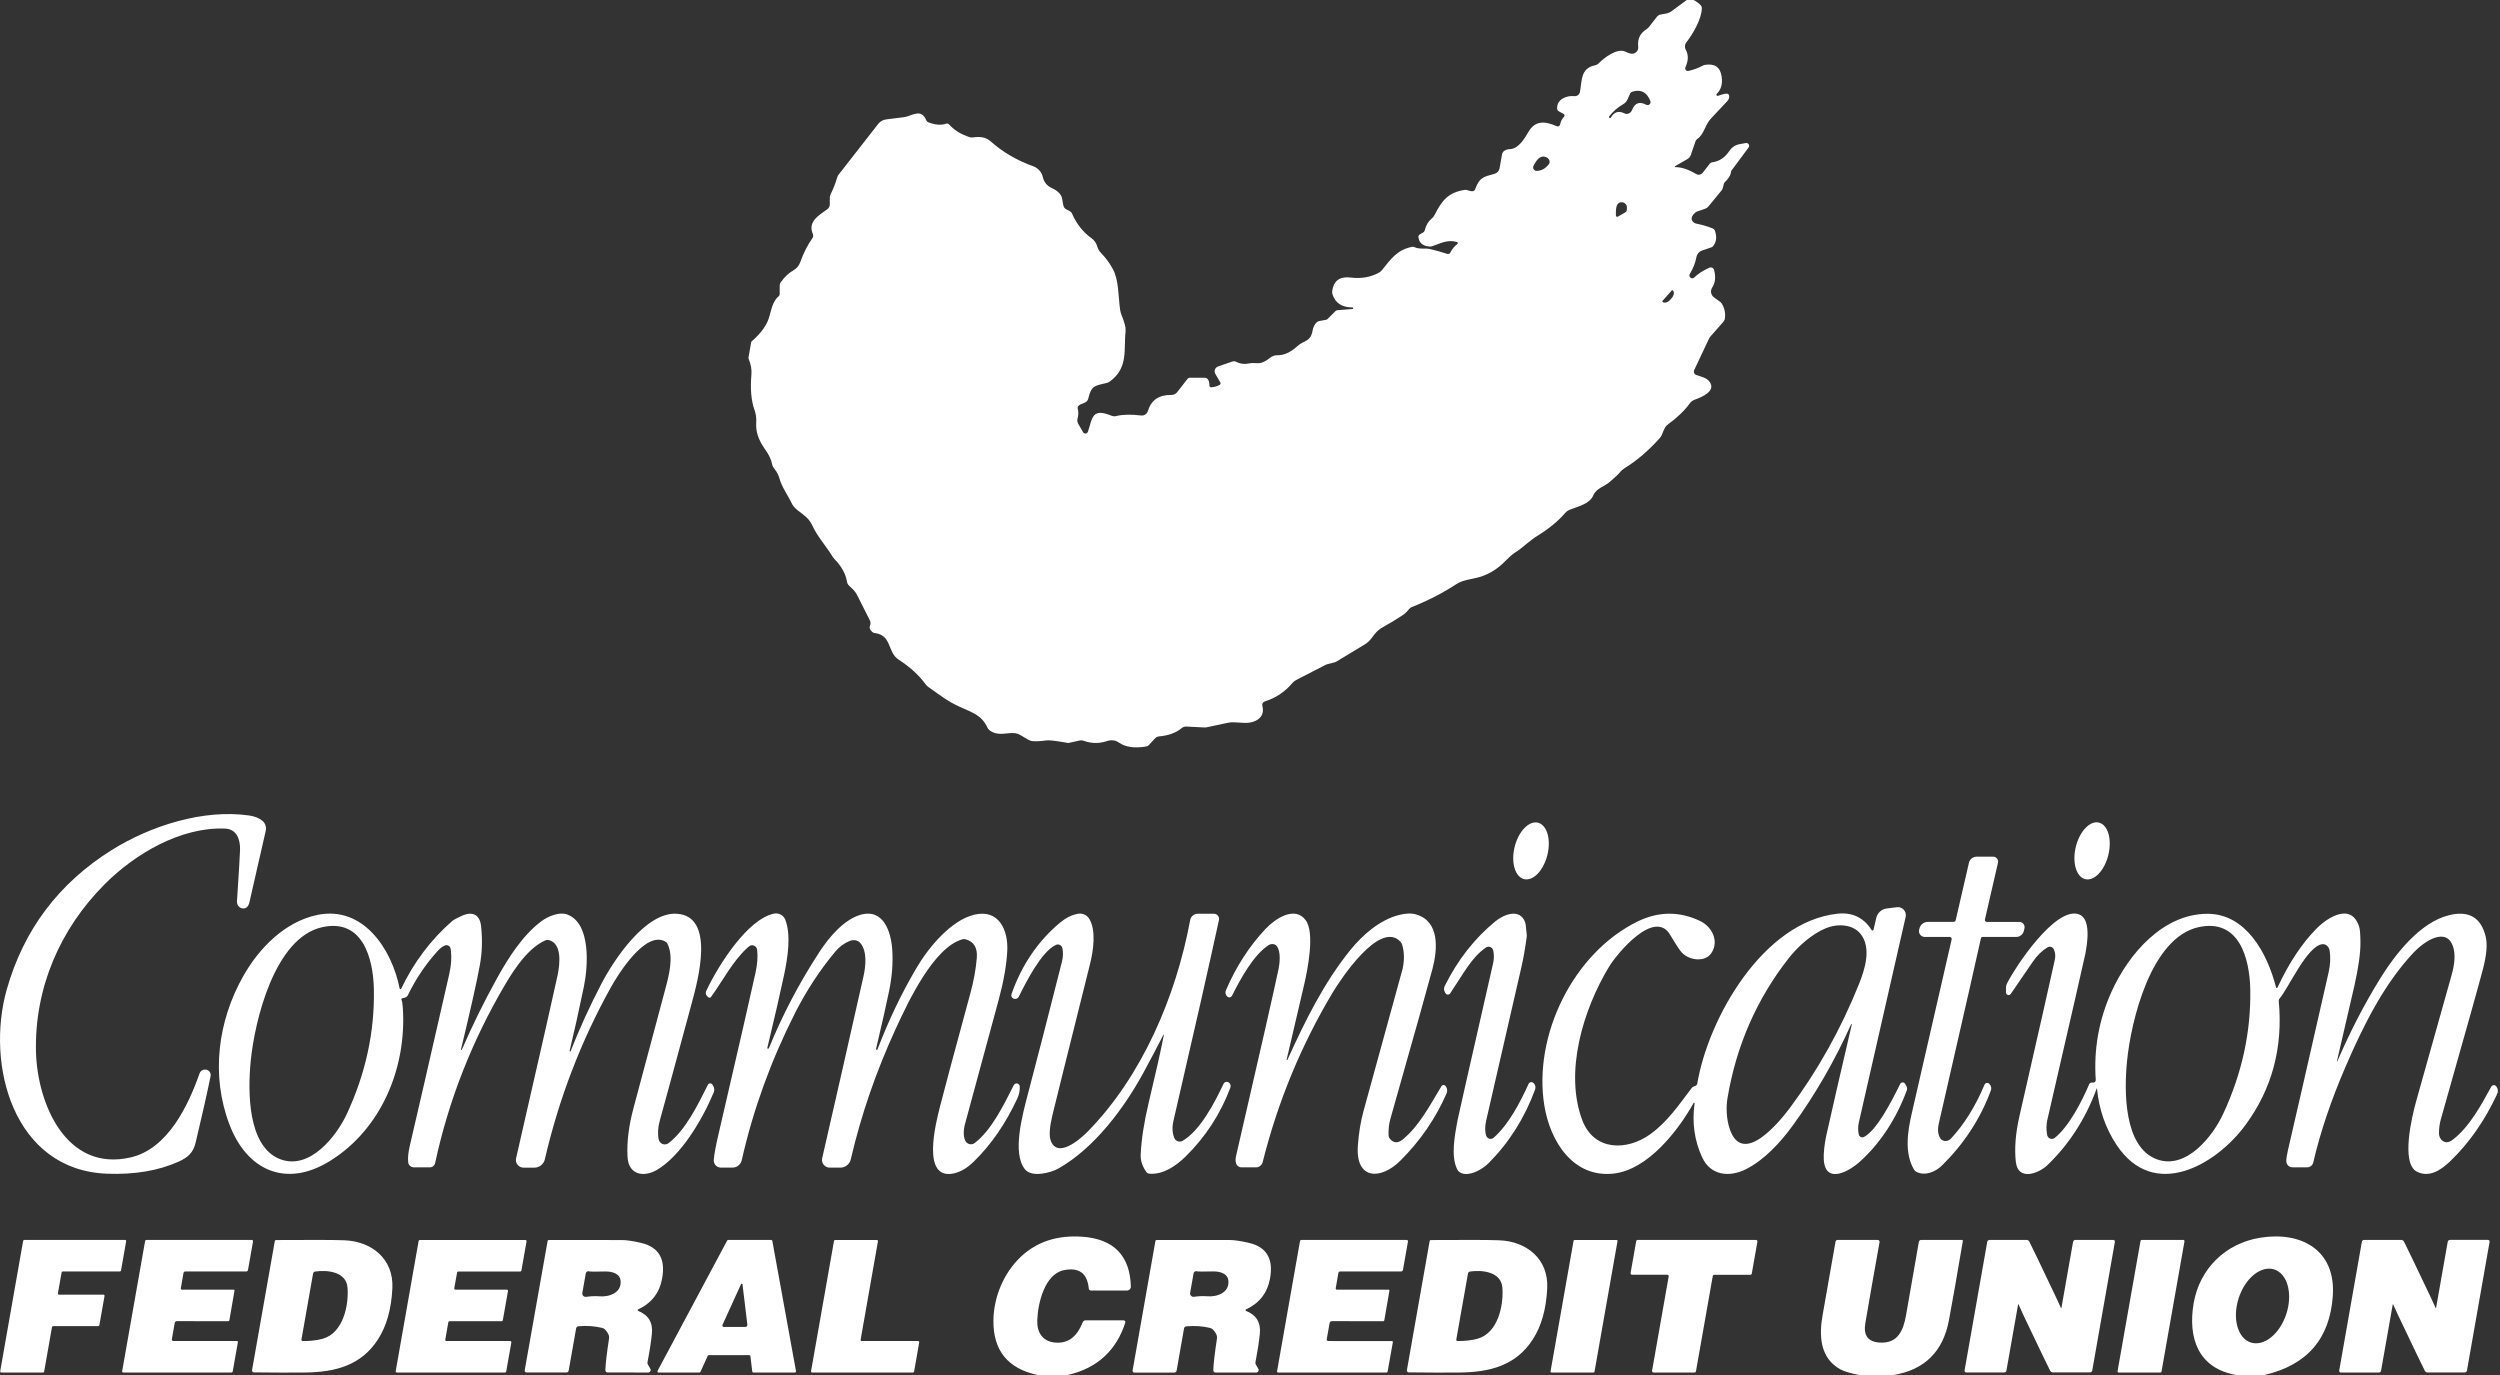
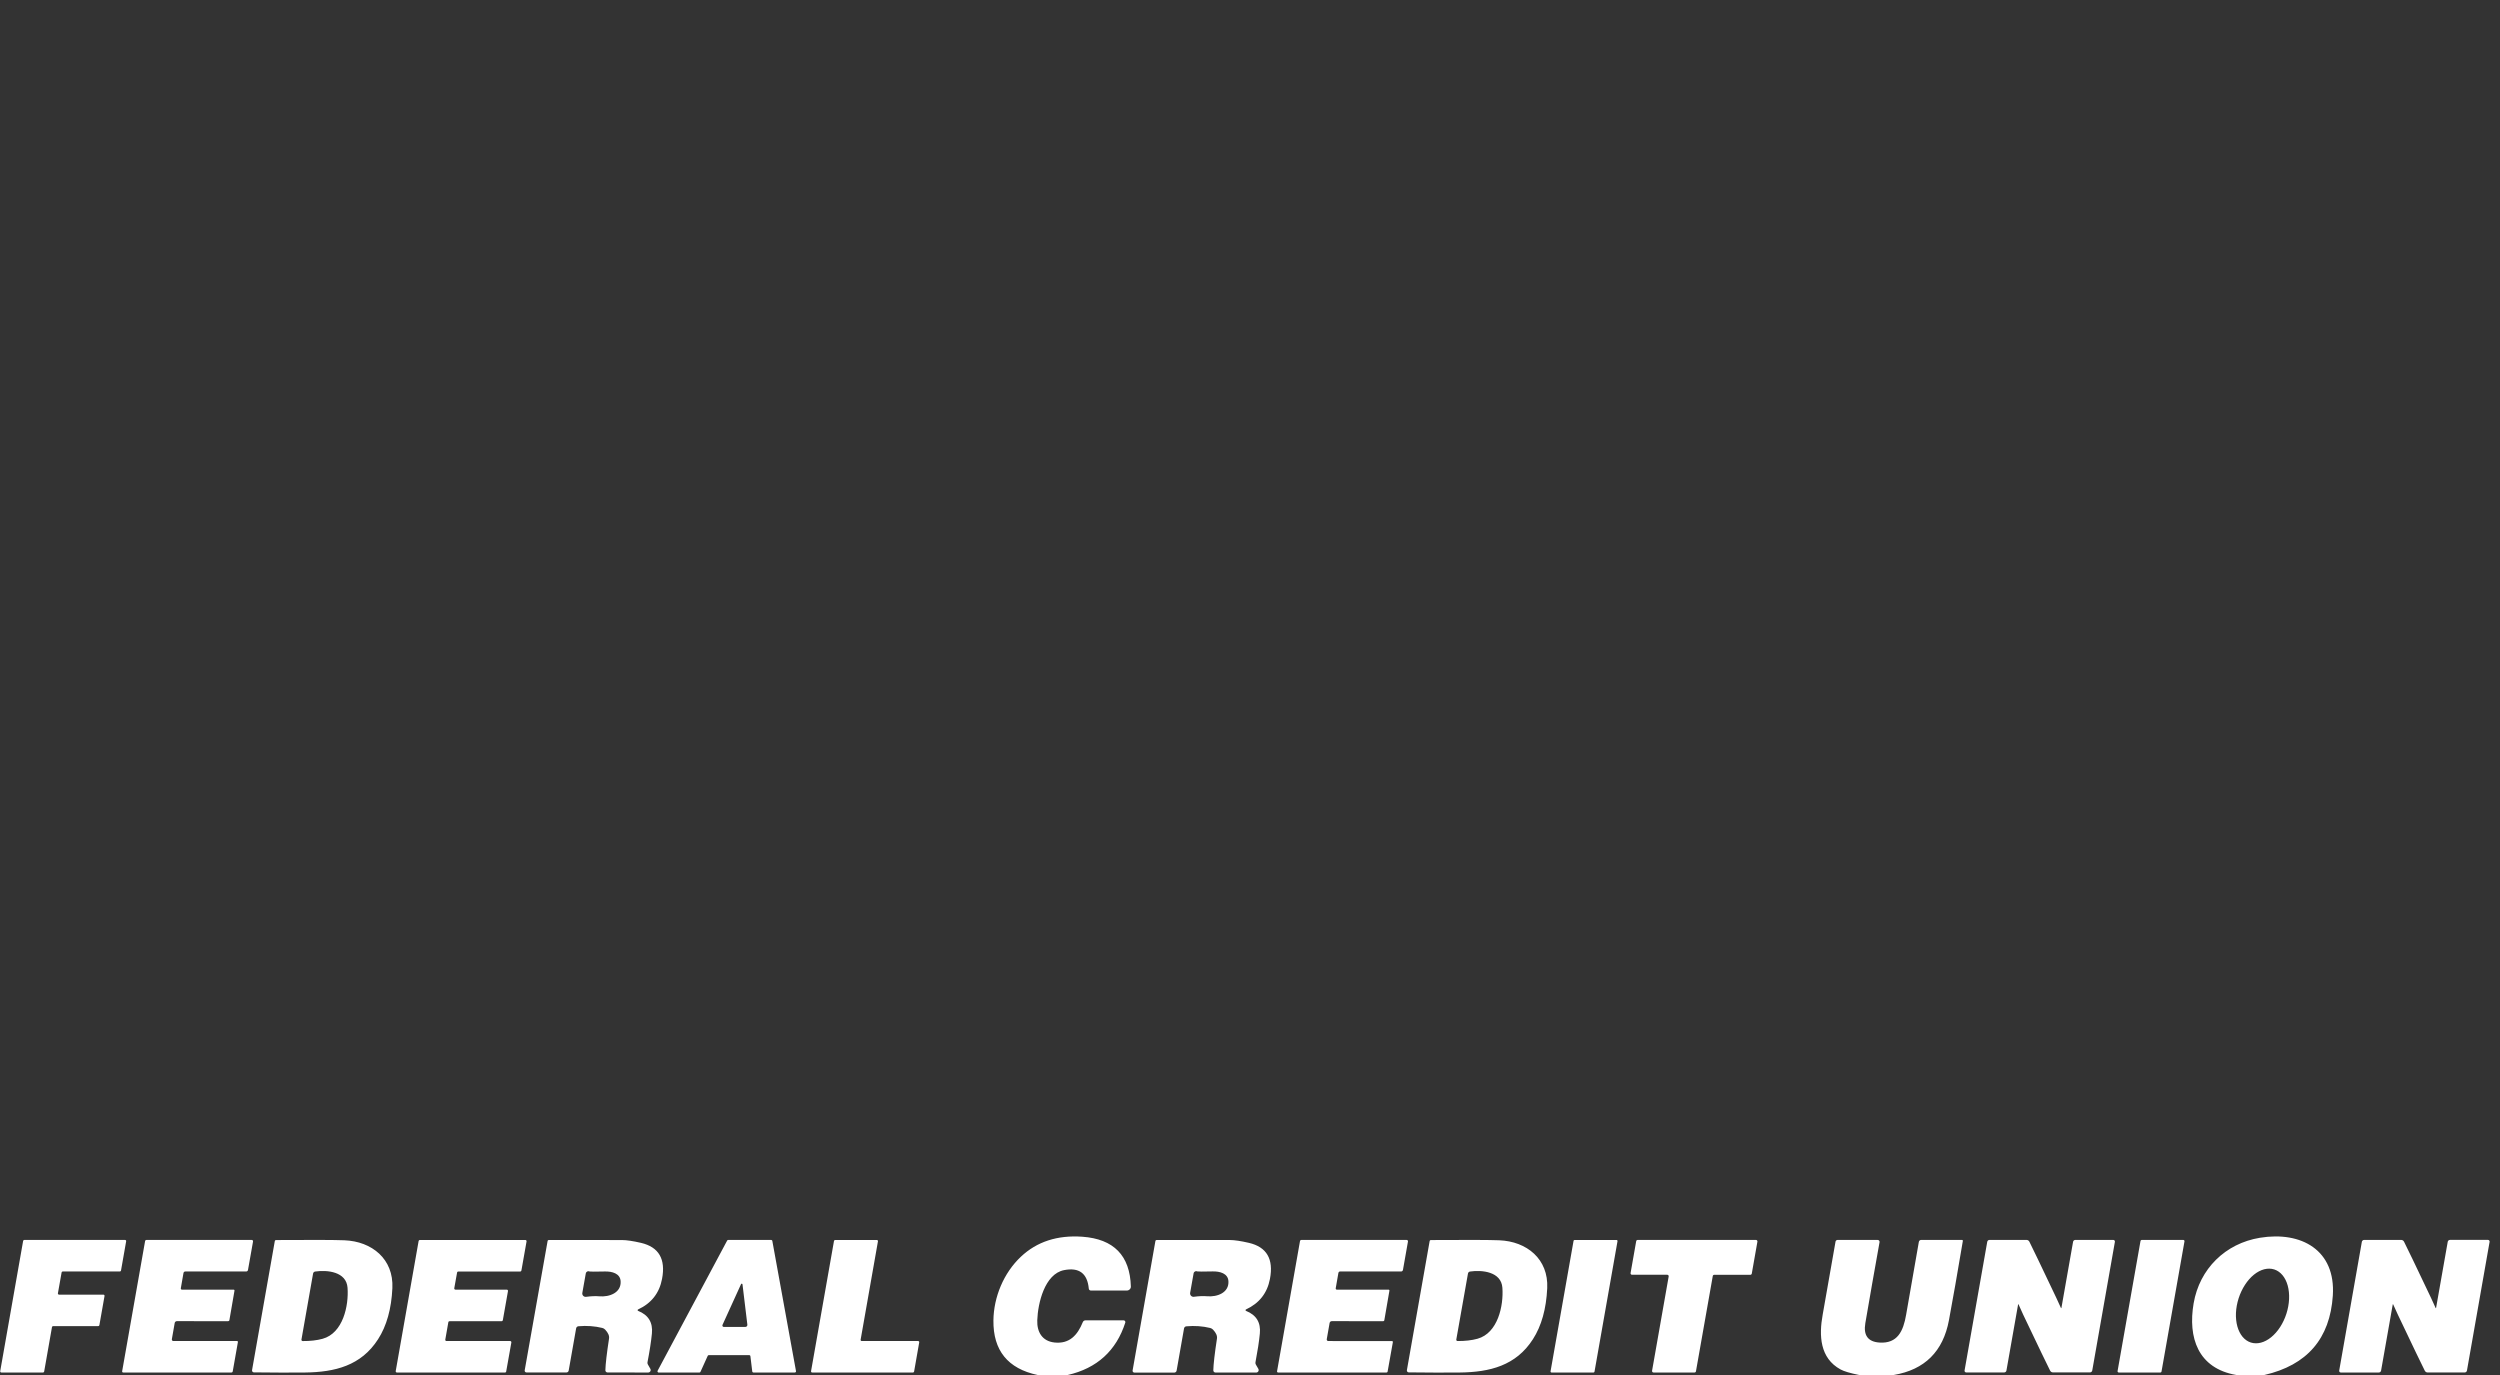
<svg xmlns="http://www.w3.org/2000/svg" width="160" height="88" viewBox="0 0 160 88" fill="none">
  <rect x="0" y="0" width="160" height="88" fill="#333333" stroke="none" />
-   <path d="M108.388 0C108.554 0.083 108.702 0.19 108.832 0.32C108.859 0.347 108.881 0.379 108.896 0.414C108.91 0.45 108.917 0.488 108.917 0.526C108.912 1.2 108.347 2.176 107.933 2.699C107.878 2.768 107.845 2.852 107.839 2.94C107.832 3.028 107.851 3.116 107.894 3.193C108.069 3.509 108.061 3.878 107.869 4.302C107.856 4.331 107.851 4.363 107.854 4.394C107.858 4.426 107.871 4.456 107.891 4.48C107.911 4.505 107.938 4.524 107.968 4.534C107.998 4.545 108.03 4.547 108.062 4.54C108.407 4.459 108.706 4.349 108.959 4.209C109.012 4.18 109.07 4.16 109.13 4.15C109.741 4.055 110.092 4.298 110.182 4.879C110.257 5.354 110.155 5.73 109.875 6.005C109.862 6.017 109.853 6.034 109.851 6.052C109.848 6.069 109.852 6.088 109.862 6.103C109.872 6.118 109.886 6.13 109.903 6.135C109.921 6.14 109.939 6.139 109.956 6.132C110.335 5.991 110.556 5.956 110.616 6.029C110.661 6.081 110.679 6.155 110.667 6.236C110.654 6.317 110.612 6.401 110.548 6.47C110.313 6.723 109.961 7.098 109.492 7.596C109.12 7.992 109.054 8.613 108.623 8.895C108.572 8.928 108.534 8.978 108.515 9.035L108.22 9.896C108.18 10.019 108.095 10.123 107.983 10.187L107.198 10.641C107.192 10.644 107.188 10.649 107.186 10.655C107.183 10.662 107.183 10.668 107.185 10.675C107.187 10.681 107.191 10.687 107.196 10.691C107.202 10.694 107.208 10.696 107.215 10.696C107.612 10.694 108.058 10.841 108.555 11.137C108.622 11.177 108.701 11.191 108.778 11.176C108.855 11.162 108.924 11.12 108.972 11.058L109.418 10.486C109.46 10.431 109.522 10.396 109.592 10.386C110.036 10.327 110.401 10.082 110.686 9.65C110.758 9.541 110.851 9.448 110.959 9.375C111.068 9.303 111.19 9.254 111.319 9.23L111.732 9.154C111.767 9.148 111.804 9.153 111.838 9.168C111.871 9.182 111.899 9.207 111.918 9.238C111.937 9.269 111.947 9.305 111.945 9.341C111.944 9.377 111.931 9.412 111.909 9.44L110.807 10.927C110.796 10.944 110.789 10.962 110.788 10.98C110.769 11.202 110.632 11.432 110.377 11.671C110.354 11.692 110.337 11.719 110.33 11.75L110.256 12.04C110.242 12.095 110.216 12.145 110.18 12.188L109.346 13.204C109.287 13.278 109.208 13.333 109.118 13.363L108.625 13.533C108.572 13.551 108.523 13.58 108.483 13.618C108.385 13.705 108.321 13.788 108.288 13.866C108.27 13.91 108.263 13.957 108.267 14.005C108.271 14.053 108.287 14.1 108.313 14.142C108.339 14.185 108.375 14.222 108.418 14.251C108.461 14.281 108.51 14.301 108.561 14.311C108.92 14.38 109.269 14.483 109.609 14.619C109.643 14.633 109.675 14.654 109.701 14.681C109.727 14.709 109.746 14.742 109.759 14.778C109.887 15.155 109.851 15.477 109.651 15.742C109.622 15.781 109.582 15.811 109.535 15.827L108.929 16.035C108.838 16.066 108.757 16.12 108.694 16.194C108.632 16.267 108.589 16.355 108.572 16.451C108.505 16.815 108.364 17.177 108.146 17.534C108.124 17.573 108.116 17.618 108.124 17.662C108.132 17.706 108.156 17.745 108.19 17.773C108.225 17.801 108.269 17.815 108.313 17.813C108.357 17.811 108.398 17.792 108.43 17.761C108.673 17.521 108.996 17.312 109.399 17.134C109.428 17.121 109.46 17.114 109.491 17.115C109.523 17.115 109.554 17.122 109.583 17.136C109.611 17.149 109.637 17.169 109.657 17.193C109.677 17.217 109.692 17.245 109.7 17.276C109.821 17.722 109.781 18.1 109.579 18.408C109.519 18.499 109.494 18.609 109.509 18.718C109.524 18.826 109.577 18.926 109.66 19C109.71 19.046 109.847 19.146 110.068 19.301C110.121 19.337 110.166 19.384 110.199 19.439C110.371 19.72 110.437 20.029 110.396 20.365C110.386 20.452 110.35 20.534 110.292 20.598L109.469 21.534C109.431 21.577 109.399 21.626 109.374 21.68L108.43 23.681C108.416 23.711 108.408 23.744 108.408 23.776C108.407 23.809 108.413 23.842 108.426 23.872C108.439 23.902 108.458 23.929 108.482 23.952C108.506 23.974 108.534 23.991 108.565 24.002C108.953 24.133 109.23 24.178 109.418 24.441C109.833 25.022 108.948 25.41 108.47 25.575C108.338 25.621 108.223 25.707 108.142 25.821C107.83 26.264 107.341 26.73 106.675 27.221C106.599 27.276 106.497 27.469 106.369 27.802C106.336 27.887 106.29 27.965 106.231 28.031C105.507 28.839 104.757 29.483 103.979 29.96C103.863 30.03 103.76 30.121 103.676 30.227C103.582 30.346 103.358 30.556 103.006 30.857C102.661 31.154 102.172 31.235 101.969 31.708C101.732 32.261 100.984 32.412 100.457 32.626C100.346 32.672 100.248 32.742 100.17 32.831C99.725 33.349 99.147 33.827 98.436 34.265C97.875 34.608 97.526 35.003 96.961 35.367C96.789 35.479 96.603 35.638 96.402 35.845C95.782 36.487 95.152 36.86 94.299 37.026C93.977 37.088 93.746 37.143 93.607 37.191C93.466 37.239 93.332 37.304 93.209 37.384C92.34 37.952 91.384 38.444 90.343 38.858C90.278 38.884 90.221 38.927 90.178 38.983C90.054 39.144 89.916 39.275 89.763 39.375C89.337 39.658 88.911 39.916 88.485 40.149C88.294 40.254 88.126 40.397 87.992 40.569L87.746 40.885C87.633 41.031 87.494 41.154 87.336 41.25L85.543 42.333C85.498 42.361 85.45 42.382 85.399 42.395L84.946 42.509C84.914 42.518 84.883 42.529 84.853 42.543L82.959 43.519C82.863 43.569 82.776 43.638 82.705 43.722C82.234 44.281 81.646 44.671 80.942 44.893C80.885 44.911 80.838 44.95 80.809 45.003C80.781 45.056 80.774 45.117 80.79 45.175C81.01 45.972 80.237 46.299 79.657 46.265C79.274 46.241 79.046 46.228 78.976 46.227C78.845 46.219 78.714 46.23 78.587 46.258L77.196 46.553C77.168 46.559 77.139 46.561 77.111 46.559L75.918 46.5C75.814 46.495 75.712 46.529 75.632 46.596C75.268 46.899 74.787 47.077 74.189 47.128C74.087 47.136 73.991 47.182 73.922 47.257L73.52 47.692C73.48 47.734 73.429 47.763 73.374 47.772C72.619 47.904 72.027 47.819 71.598 47.518C71.379 47.365 71.122 47.338 70.826 47.435C70.34 47.595 69.854 47.588 69.365 47.414C69.273 47.381 69.173 47.375 69.078 47.397L68.388 47.55C68.378 47.552 68.368 47.552 68.36 47.55C67.605 47.414 67.14 47.359 66.963 47.386C66.623 47.437 66.331 47.453 66.085 47.433C65.997 47.425 65.912 47.398 65.835 47.355L65.274 47.028C65.185 46.976 65.087 46.942 64.984 46.926C64.491 46.852 63.867 47.16 63.327 46.733C63.27 46.687 63.224 46.629 63.192 46.562C62.824 45.771 62.265 45.62 61.416 45.232C60.62 44.871 60.199 44.513 59.442 43.989C59.36 43.933 59.289 43.863 59.23 43.782C58.812 43.209 58.242 42.689 57.518 42.221C56.771 41.737 57.101 40.654 55.973 40.512C55.92 40.506 55.871 40.485 55.831 40.45C55.672 40.317 55.623 40.178 55.685 40.033C55.706 39.979 55.715 39.922 55.712 39.865C55.71 39.808 55.696 39.753 55.67 39.702L54.862 38.097C54.786 37.945 54.684 37.809 54.561 37.694L54.341 37.484C54.268 37.415 54.221 37.324 54.206 37.225C54.125 36.733 53.865 36.258 53.425 35.8C53.367 35.741 53.316 35.675 53.272 35.605C52.877 34.958 52.324 34.352 52.002 33.66C51.767 33.156 51.526 33.033 51.006 32.624C50.856 32.505 50.736 32.354 50.654 32.183C50.409 31.663 50.034 31.186 49.869 30.569C49.822 30.391 49.713 30.194 49.541 29.977C49.474 29.892 49.429 29.793 49.41 29.689C49.36 29.417 49.214 29.11 48.972 28.767C48.538 28.158 48.356 27.628 48.398 27.036C48.418 26.765 48.38 26.494 48.284 26.224C48.075 25.637 48.011 24.884 48.091 23.964C48.118 23.658 48.059 23.325 47.913 22.963C47.903 22.935 47.9 22.904 47.905 22.874L48.074 21.911C48.08 21.881 48.096 21.854 48.119 21.835C48.748 21.296 49.13 20.738 49.264 20.162C49.405 19.549 49.59 19.154 49.82 18.976C49.846 18.957 49.866 18.932 49.88 18.904C49.894 18.875 49.901 18.843 49.901 18.811V18.251C49.901 18.196 49.918 18.141 49.95 18.094C50.189 17.744 50.462 17.482 50.766 17.309C50.984 17.185 51.133 17.009 51.215 16.782C51.422 16.196 51.683 15.682 51.996 15.24C52.023 15.202 52.039 15.159 52.044 15.113C52.049 15.067 52.042 15.021 52.024 14.979C51.702 14.222 52.307 13.836 52.949 13.393C53.008 13.351 53.053 13.293 53.08 13.225C53.162 13.007 53.035 12.67 53.164 12.42C53.317 12.126 53.457 11.766 53.586 11.34C53.604 11.281 53.632 11.227 53.67 11.179L56.201 7.935C56.328 7.773 56.512 7.668 56.714 7.642C57.056 7.597 57.435 7.55 57.85 7.5C58.333 7.443 58.949 6.892 59.279 7.691C59.292 7.723 59.312 7.752 59.336 7.776C59.361 7.8 59.39 7.819 59.422 7.831C59.864 7.998 60.238 8.026 60.544 7.916C60.579 7.903 60.617 7.902 60.654 7.911C60.69 7.92 60.722 7.941 60.747 7.969C61.075 8.336 61.513 8.606 62.062 8.779C62.134 8.801 62.212 8.806 62.288 8.794C62.758 8.717 63.13 8.802 63.406 9.048C64.16 9.727 65.069 10.258 66.132 10.643C66.282 10.697 66.417 10.789 66.523 10.909C66.63 11.029 66.705 11.174 66.741 11.33C66.817 11.662 67.008 11.896 67.312 12.032C67.643 12.18 67.939 12.43 67.977 12.721C68.016 13.019 68.06 13.204 68.106 13.274C68.142 13.331 68.194 13.377 68.256 13.406C68.455 13.495 68.569 13.573 68.597 13.641C68.891 14.317 69.302 14.845 69.831 15.227C70.314 15.573 70.119 15.836 70.462 16.186C70.782 16.514 71.044 16.873 71.247 17.265C71.6 17.948 71.577 19.01 71.681 19.784C71.698 19.915 71.731 20.043 71.78 20.166C71.972 20.639 72.058 20.97 72.038 21.158C71.909 22.369 72.231 23.531 71.037 24.411C70.975 24.457 70.904 24.49 70.83 24.509C70.119 24.689 69.846 24.636 69.651 25.503C69.581 25.813 69.268 25.781 69.042 25.953C69.013 25.975 68.991 26.005 68.979 26.039C68.967 26.074 68.965 26.112 68.974 26.148C69.028 26.358 69.024 26.572 68.963 26.788C68.948 26.843 68.944 26.901 68.951 26.958C68.958 27.015 68.977 27.07 69.006 27.121L69.317 27.662C69.333 27.69 69.358 27.713 69.388 27.728C69.417 27.743 69.45 27.749 69.483 27.746C69.516 27.742 69.547 27.729 69.573 27.708C69.599 27.687 69.618 27.659 69.628 27.628C69.933 26.68 69.907 26.11 71.137 26.606C71.233 26.644 71.34 26.652 71.442 26.627C71.849 26.524 72.379 26.512 73.031 26.591C73.125 26.602 73.221 26.58 73.3 26.527C73.38 26.475 73.438 26.396 73.465 26.305C73.674 25.606 74.176 25.263 74.972 25.276C75.041 25.277 75.111 25.263 75.173 25.233C75.236 25.203 75.291 25.159 75.334 25.104L76.011 24.235C76.026 24.216 76.045 24.2 76.067 24.19C76.089 24.179 76.114 24.174 76.138 24.174H77.099C77.145 24.173 77.19 24.186 77.23 24.209C77.27 24.233 77.303 24.267 77.325 24.307C77.376 24.395 77.402 24.517 77.403 24.674C77.403 24.69 77.407 24.706 77.413 24.72C77.42 24.735 77.429 24.748 77.441 24.759C77.453 24.77 77.467 24.778 77.483 24.783C77.498 24.788 77.514 24.79 77.531 24.788C77.725 24.77 77.903 24.717 78.064 24.629C78.076 24.622 78.087 24.613 78.095 24.602C78.104 24.591 78.111 24.579 78.114 24.565C78.118 24.552 78.119 24.538 78.117 24.524C78.115 24.51 78.111 24.497 78.104 24.485L77.782 23.927C77.758 23.885 77.743 23.838 77.739 23.789C77.735 23.741 77.742 23.692 77.759 23.646C77.776 23.601 77.803 23.559 77.838 23.526C77.872 23.492 77.914 23.466 77.96 23.45L78.876 23.137C78.95 23.112 79.029 23.117 79.099 23.151C79.37 23.287 79.645 23.324 79.926 23.262C80.062 23.232 80.245 23.226 80.477 23.243C80.709 23.26 80.968 23.153 81.251 22.922C81.413 22.791 81.584 22.728 81.763 22.734C82.168 22.745 82.591 22.551 83.033 22.153C83.465 21.762 83.873 21.89 84.002 21.169C84.043 20.937 84.132 20.757 84.267 20.63C84.314 20.587 84.372 20.558 84.434 20.545L84.862 20.469C84.902 20.461 84.939 20.441 84.97 20.412L85.469 19.911C85.505 19.877 85.551 19.856 85.6 19.852L86.57 19.776C86.576 19.775 86.581 19.773 86.586 19.771C86.591 19.768 86.596 19.764 86.599 19.759C86.603 19.754 86.605 19.749 86.605 19.743C86.606 19.738 86.605 19.732 86.603 19.727V19.725C86.603 19.712 86.597 19.699 86.588 19.69C86.578 19.681 86.566 19.676 86.553 19.676C85.881 19.673 85.456 19.393 85.279 18.836C85.258 18.768 85.252 18.695 85.262 18.624C85.353 17.964 85.746 17.677 86.441 17.763C87.122 17.847 87.727 17.741 88.256 17.447C88.328 17.407 88.391 17.354 88.443 17.29C89.014 16.584 89.412 15.986 90.371 15.798C90.428 15.785 90.488 15.794 90.54 15.823C90.675 15.894 90.93 15.923 91.304 15.91C91.442 15.906 91.884 16.019 92.629 16.249C92.665 16.26 92.703 16.259 92.737 16.244C92.771 16.23 92.799 16.204 92.815 16.171C92.941 15.928 93.092 15.745 93.268 15.622C93.28 15.614 93.289 15.602 93.295 15.589C93.3 15.576 93.302 15.561 93.3 15.547C93.297 15.533 93.291 15.52 93.281 15.509C93.271 15.499 93.259 15.492 93.245 15.488C92.69 15.333 92.337 15.513 91.683 15.751C91.617 15.776 91.546 15.786 91.475 15.778C91.061 15.745 90.829 15.547 90.779 15.185C90.774 15.149 90.78 15.112 90.796 15.079C90.812 15.046 90.838 15.019 90.87 15L91.075 14.882C91.104 14.865 91.129 14.842 91.149 14.816C91.168 14.789 91.182 14.759 91.19 14.727C91.262 14.419 91.405 14.175 91.619 13.997C91.702 13.93 91.769 13.846 91.816 13.751C92.282 12.835 92.68 12.309 93.757 12.152C93.811 12.146 93.866 12.152 93.916 12.172C94.051 12.224 94.164 12.245 94.254 12.235C94.289 12.231 94.321 12.218 94.348 12.197C94.375 12.175 94.395 12.147 94.407 12.114C94.69 11.347 94.931 11.321 95.649 11.124C95.731 11.102 95.804 11.057 95.862 10.994C95.919 10.931 95.958 10.852 95.973 10.768L96.129 9.877C96.138 9.829 96.157 9.782 96.185 9.741C96.213 9.7 96.25 9.666 96.292 9.64C96.394 9.579 96.506 9.547 96.629 9.544C97.162 9.536 97.562 8.891 97.818 8.446C98.237 7.714 98.855 7.731 99.628 8.077C99.649 8.087 99.672 8.091 99.696 8.091C99.719 8.09 99.742 8.085 99.763 8.074C99.784 8.064 99.802 8.048 99.817 8.03C99.831 8.011 99.841 7.99 99.846 7.967C99.889 7.762 99.972 7.599 100.093 7.479C100.107 7.466 100.117 7.45 100.123 7.432C100.129 7.414 100.131 7.395 100.128 7.376C100.126 7.358 100.119 7.34 100.108 7.325C100.097 7.309 100.083 7.297 100.066 7.288L99.767 7.127C99.735 7.109 99.707 7.084 99.687 7.052C99.668 7.02 99.657 6.984 99.655 6.947C99.634 6.355 100.248 6.099 100.762 6.152C100.844 6.159 100.925 6.137 100.99 6.088C101.056 6.04 101.1 5.968 101.116 5.889C101.255 5.159 101.143 4.375 102.074 4.182C102.171 4.161 102.26 4.111 102.33 4.04C102.618 3.738 103.49 3.047 104.021 3.304C104.153 3.367 104.268 3.41 104.366 3.431C104.428 3.444 104.493 3.442 104.554 3.426C104.615 3.409 104.671 3.378 104.718 3.336C104.765 3.293 104.801 3.24 104.824 3.18C104.846 3.121 104.854 3.057 104.847 2.994C104.789 2.505 104.961 2.133 105.363 1.879C105.43 1.837 105.491 1.782 105.541 1.718L106.043 1.073C106.101 0.998 106.186 0.947 106.28 0.931L106.639 0.865C106.759 0.843 106.873 0.794 106.972 0.723L107.954 0H108.388ZM103.012 7.547C103.019 7.551 103.027 7.554 103.035 7.555C103.043 7.556 103.051 7.556 103.059 7.554C103.067 7.552 103.074 7.548 103.08 7.544C103.087 7.539 103.092 7.533 103.097 7.526C103.304 7.159 103.594 7.07 103.966 7.256C104.009 7.278 104.056 7.289 104.105 7.289C104.153 7.289 104.202 7.279 104.248 7.258C104.293 7.237 104.335 7.207 104.371 7.168C104.406 7.13 104.434 7.085 104.453 7.036C104.625 6.588 104.927 6.477 105.359 6.705C105.393 6.722 105.432 6.729 105.47 6.724C105.508 6.719 105.544 6.703 105.572 6.677C105.601 6.651 105.621 6.618 105.63 6.58C105.64 6.543 105.637 6.503 105.624 6.467C105.401 5.899 105.018 5.699 104.474 5.867C104.441 5.877 104.411 5.894 104.385 5.917C104.359 5.94 104.338 5.968 104.324 5.999L104.153 6.378C104.099 6.497 104.009 6.596 103.897 6.66C103.531 6.872 103.23 7.133 102.993 7.441C102.987 7.449 102.983 7.458 102.981 7.467C102.978 7.477 102.978 7.487 102.98 7.497C102.982 7.507 102.985 7.516 102.991 7.524C102.996 7.532 103.004 7.539 103.012 7.545V7.547ZM98.347 10.937C98.659 10.928 98.92 10.782 99.13 10.501C99.154 10.469 99.169 10.431 99.174 10.391C99.179 10.351 99.174 10.308 99.16 10.267C99.145 10.226 99.121 10.187 99.09 10.152C99.059 10.118 99.02 10.089 98.978 10.068C98.672 9.917 98.393 10.101 98.142 10.621C98.126 10.656 98.118 10.693 98.121 10.731C98.123 10.769 98.135 10.806 98.156 10.837C98.177 10.869 98.205 10.895 98.239 10.912C98.272 10.93 98.31 10.939 98.347 10.937ZM103.543 13.866L104.019 13.592C104.047 13.576 104.071 13.553 104.088 13.526C104.105 13.498 104.115 13.467 104.117 13.435C104.124 13.294 104.122 13.209 104.112 13.179C104.091 13.118 104.054 13.063 104.004 13.022C103.954 12.98 103.895 12.953 103.832 12.944C103.769 12.935 103.705 12.943 103.648 12.969C103.591 12.995 103.543 13.037 103.509 13.09C103.436 13.207 103.406 13.442 103.418 13.796C103.418 13.81 103.422 13.825 103.43 13.837C103.437 13.85 103.448 13.86 103.461 13.867C103.473 13.874 103.488 13.878 103.502 13.877C103.517 13.877 103.531 13.873 103.543 13.866ZM106.999 18.582L106.394 19.262C106.391 19.266 106.389 19.27 106.387 19.275C106.386 19.279 106.385 19.284 106.386 19.289C106.386 19.294 106.387 19.298 106.389 19.302C106.392 19.306 106.395 19.31 106.398 19.313L106.411 19.324C106.464 19.371 106.545 19.382 106.636 19.356C106.727 19.329 106.82 19.267 106.896 19.182L106.978 19.091C107.016 19.049 107.048 19.002 107.072 18.954C107.097 18.906 107.113 18.857 107.121 18.811C107.129 18.764 107.128 18.721 107.118 18.683C107.108 18.645 107.089 18.614 107.063 18.59L107.05 18.58C107.043 18.573 107.034 18.57 107.024 18.57C107.015 18.571 107.006 18.575 106.999 18.582Z" fill="white" />
-   <path d="M121.645 58.09C121.722 58.119 121.79 58.166 121.845 58.226C121.899 58.287 121.938 58.36 121.959 58.439C121.979 58.518 121.981 58.601 121.963 58.68C120.929 63.246 119.93 67.629 118.968 71.828C118.908 72.082 118.906 72.341 118.96 72.602C118.967 72.638 118.982 72.672 119.005 72.701C119.027 72.73 119.056 72.753 119.09 72.768C119.123 72.784 119.16 72.791 119.197 72.79C119.234 72.788 119.27 72.778 119.303 72.76C120.096 72.33 120.957 70.698 121.611 69.375C121.626 69.345 121.648 69.32 121.676 69.302C121.703 69.285 121.735 69.276 121.768 69.275C121.8 69.274 121.833 69.281 121.861 69.297C121.89 69.314 121.913 69.338 121.929 69.366L122.003 69.491C122.03 69.538 122.046 69.591 122.051 69.645C122.055 69.699 122.047 69.754 122.028 69.804C121.33 71.66 120.326 73.18 119.017 74.362C118.373 74.943 116.814 75.848 116.721 74.201C116.699 73.819 116.771 73.183 116.868 72.74C117.178 71.339 117.727 68.947 118.515 65.566C118.516 65.561 118.516 65.555 118.514 65.55C118.511 65.546 118.507 65.542 118.502 65.541C118.497 65.539 118.491 65.54 118.485 65.542C118.48 65.544 118.475 65.548 118.473 65.553C117.42 67.894 116.174 70.055 114.735 72.036C113.948 73.119 112.919 74.232 111.751 74.824C110.674 75.371 109.474 75.227 108.942 74.08C108.443 73.001 108.28 71.846 108.454 70.615C108.454 70.607 108.452 70.6 108.447 70.593C108.443 70.587 108.436 70.582 108.429 70.58C108.421 70.577 108.413 70.577 108.406 70.58C108.399 70.582 108.392 70.587 108.388 70.593C107.408 72.364 105.457 74.862 103.283 75.108C100.682 75.401 99.211 73.055 98.837 70.753C98.109 66.261 100.697 60.975 104.815 58.971C106.154 58.321 107.487 58.313 108.811 58.946C109.59 59.317 110.037 60.269 109.518 61.011C109.108 61.601 108.119 61.463 107.649 60.977C107.507 60.829 107.255 60.447 106.893 59.833C105.89 58.132 103.504 61.013 102.987 61.859C101.311 64.614 100.106 68.639 101.27 71.701C102.024 73.681 104.134 73.658 105.615 72.591C106.737 71.784 107.463 70.682 108.273 69.63C108.313 69.579 108.369 69.542 108.431 69.521L108.494 69.498C108.529 69.486 108.559 69.465 108.583 69.438C108.606 69.411 108.621 69.378 108.627 69.342C109.34 65.14 112.835 59.009 117.58 58.479C118.542 58.372 119.277 58.72 119.783 59.523C119.79 59.534 119.801 59.542 119.812 59.547C119.825 59.553 119.838 59.555 119.851 59.552C119.864 59.55 119.876 59.544 119.886 59.535C119.895 59.526 119.902 59.514 119.905 59.502L120.081 58.747C120.117 58.589 120.201 58.446 120.321 58.338C120.441 58.23 120.592 58.161 120.752 58.142L121.406 58.061C121.487 58.051 121.569 58.062 121.645 58.09ZM49.534 58.472C49.683 58.441 49.839 58.465 49.973 58.538C50.106 58.611 50.209 58.731 50.264 58.874C50.638 59.874 50.412 61.289 50.18 62.4C49.95 63.493 49.592 65.049 49.108 67.067C49.106 67.077 49.107 67.087 49.112 67.096C49.117 67.105 49.126 67.112 49.136 67.116H49.138C49.151 67.121 49.166 67.12 49.179 67.114C49.192 67.108 49.202 67.097 49.208 67.084C50.088 64.929 51.172 62.87 52.457 60.905C53.066 59.972 54.002 58.875 55.03 58.559C56.541 58.095 57.032 59.63 57.106 60.809C57.159 61.629 57.092 62.494 56.907 63.403C56.748 64.186 56.468 65.43 56.067 67.134C56.065 67.146 56.066 67.158 56.071 67.168C56.077 67.177 56.086 67.185 56.097 67.188L56.099 67.19C56.111 67.194 56.125 67.192 56.137 67.186C56.148 67.18 56.157 67.17 56.162 67.158C56.855 65.336 57.682 63.605 58.645 61.965C59.421 60.642 60.863 58.891 62.361 58.539C63.957 58.161 64.532 59.567 64.465 60.86C64.418 61.762 64.237 62.799 63.921 63.969C62.636 68.723 61.921 71.36 61.775 71.882C61.648 72.336 61.648 72.707 61.773 72.994C61.798 73.049 61.834 73.099 61.88 73.138C61.926 73.178 61.981 73.206 62.04 73.221C62.099 73.236 62.161 73.237 62.221 73.225C62.28 73.213 62.336 73.188 62.385 73.151C63.462 72.32 64.224 70.746 64.88 69.453C64.9 69.412 64.933 69.379 64.974 69.359C65.014 69.339 65.061 69.335 65.105 69.344C65.15 69.354 65.19 69.378 65.219 69.413C65.248 69.448 65.263 69.492 65.265 69.538C65.274 69.799 65.225 70.049 65.115 70.288C64.372 71.898 63.442 73.249 62.327 74.338C61.904 74.754 61.475 75.007 61.039 75.099C58.937 75.547 59.9 71.848 60.156 70.833C60.369 69.983 61.022 67.548 62.114 63.53C62.324 62.755 62.458 62.01 62.516 61.295C62.566 60.654 62.328 60.261 61.801 60.116C61.73 60.096 61.655 60.097 61.585 60.118C59.748 60.646 58.13 64.099 57.328 65.838C56.067 68.578 55.108 71.365 54.45 74.198C54.415 74.349 54.33 74.484 54.209 74.58C54.087 74.676 53.937 74.728 53.781 74.728H53.099C53.026 74.728 52.952 74.712 52.886 74.679C52.819 74.647 52.761 74.6 52.715 74.542C52.669 74.484 52.636 74.416 52.619 74.343C52.603 74.271 52.603 74.196 52.619 74.124C53.398 70.734 54.279 66.857 55.261 62.495C55.417 61.797 55.502 60.869 55.056 60.347C54.981 60.261 54.875 60.202 54.753 60.18C54.63 60.158 54.498 60.174 54.374 60.224C54.024 60.367 53.719 60.593 53.46 60.901C52.474 62.078 51.609 63.4 50.867 64.866C49.328 67.909 48.196 71.04 47.471 74.255C47.44 74.389 47.365 74.509 47.259 74.594C47.152 74.68 47.02 74.726 46.884 74.726H46.137C46.073 74.726 46.009 74.713 45.951 74.687C45.893 74.661 45.841 74.623 45.798 74.576C45.755 74.528 45.722 74.472 45.702 74.411C45.682 74.35 45.674 74.285 45.68 74.221C45.714 73.859 45.811 73.331 45.974 72.635C47.308 66.875 48.103 63.411 48.355 62.245C48.474 61.702 48.508 61.215 48.457 60.784C48.451 60.736 48.435 60.689 48.409 60.648C48.383 60.607 48.349 60.572 48.307 60.547C48.267 60.521 48.22 60.504 48.172 60.499C48.124 60.493 48.075 60.498 48.029 60.514C47.981 60.531 47.905 60.589 47.801 60.686C46.857 61.572 46.304 62.699 45.507 63.803C45.498 63.816 45.485 63.828 45.472 63.837C45.458 63.845 45.443 63.851 45.428 63.853C45.412 63.856 45.395 63.855 45.38 63.851C45.364 63.847 45.35 63.84 45.337 63.831C45.173 63.708 45.131 63.563 45.21 63.396C45.963 61.797 47.831 58.828 49.534 58.472ZM95.703 58.965C96.237 58.528 97.264 58.102 97.609 59.024C97.625 59.066 97.636 59.109 97.641 59.153L97.711 59.817C97.716 59.872 97.715 59.928 97.707 59.983C97.61 60.707 97.496 61.347 97.368 61.902C96.013 67.78 95.261 71.054 95.114 71.723C95.028 72.116 95.031 72.44 95.121 72.693C95.137 72.738 95.164 72.778 95.199 72.81C95.234 72.843 95.277 72.867 95.323 72.879C95.369 72.891 95.418 72.891 95.465 72.88C95.511 72.87 95.555 72.847 95.591 72.816C96.581 71.953 97.32 70.483 97.83 69.37C97.843 69.342 97.862 69.317 97.886 69.299C97.909 69.28 97.937 69.267 97.967 69.26C97.997 69.254 98.028 69.255 98.058 69.263C98.087 69.271 98.114 69.286 98.137 69.306L98.144 69.313C98.201 69.364 98.241 69.43 98.259 69.504C98.277 69.577 98.272 69.655 98.246 69.726C97.582 71.54 96.595 73.107 95.286 74.425C94.973 74.741 94.471 75.066 93.961 75.129C93.808 75.148 93.658 75.131 93.533 75.08C93.408 75.029 93.313 74.947 93.263 74.845C92.839 73.991 93.105 72.674 93.283 71.69C93.316 71.511 94.074 68.167 95.557 61.66C95.623 61.373 95.626 61.095 95.565 60.825C95.554 60.776 95.531 60.731 95.499 60.693C95.467 60.656 95.426 60.627 95.38 60.609C95.334 60.591 95.284 60.585 95.234 60.59C95.185 60.596 95.138 60.614 95.098 60.642C94.179 61.278 93.677 62.288 92.811 63.577C92.795 63.602 92.772 63.622 92.746 63.635C92.719 63.649 92.689 63.656 92.659 63.655C92.629 63.654 92.601 63.645 92.575 63.63C92.55 63.614 92.528 63.592 92.514 63.566L92.473 63.499C92.438 63.439 92.42 63.371 92.418 63.302C92.416 63.233 92.432 63.165 92.463 63.104C93.294 61.433 94.374 60.053 95.703 58.965ZM128.437 62.965C128.992 61.848 131.533 58.028 133.025 58.507C133.853 58.772 133.589 60.375 133.46 61.055C133.406 61.331 132.596 64.869 131.03 71.669C130.96 71.97 130.955 72.293 131.018 72.639C131.027 72.691 131.049 72.74 131.082 72.78C131.115 72.82 131.159 72.852 131.208 72.871C131.257 72.889 131.31 72.894 131.362 72.886C131.414 72.878 131.463 72.857 131.504 72.824C132.429 72.09 133.259 70.445 133.703 69.399C133.718 69.365 133.742 69.335 133.773 69.314C133.805 69.293 133.841 69.283 133.879 69.283H133.978C133.999 69.283 134.019 69.278 134.038 69.27C134.057 69.262 134.074 69.25 134.088 69.235C134.102 69.22 134.113 69.202 134.12 69.182C134.127 69.163 134.13 69.142 134.129 69.122C133.992 67.151 134.326 65.271 135.132 63.481C136.234 61.036 138.448 58.468 141.303 58.483C143.717 58.494 145.095 60.953 145.669 63.197C145.671 63.207 145.676 63.216 145.684 63.222C145.691 63.229 145.701 63.233 145.711 63.234C145.721 63.235 145.731 63.233 145.739 63.228C145.748 63.223 145.754 63.215 145.758 63.206C146.489 61.632 147.327 60.368 148.27 59.416C148.982 58.699 150.501 57.739 150.992 59.334C151.037 59.477 151.063 59.794 151.068 60.286C151.077 60.971 150.947 61.906 150.681 63.09C150.555 63.643 150.182 65.258 149.559 67.934C149.559 67.937 149.56 67.94 149.561 67.942C149.563 67.945 149.565 67.947 149.567 67.948C149.57 67.949 149.573 67.949 149.575 67.948C149.577 67.947 149.579 67.945 149.58 67.943C150.41 66.02 151.325 64.25 152.327 62.633C153.305 61.053 154.88 59.034 156.731 58.574C158.004 58.256 158.789 58.716 159.087 59.955C159.2 60.424 159.145 61.096 158.922 61.971C158.719 62.766 157.818 65.982 156.218 71.618C156.136 71.907 156.095 72.21 156.095 72.527C156.095 72.663 156.137 72.794 156.213 72.898C156.289 73.002 156.395 73.073 156.514 73.097C156.646 73.124 156.799 73.073 156.971 72.945C158.02 72.154 158.808 70.716 159.44 69.547C159.456 69.519 159.478 69.496 159.505 69.478C159.531 69.461 159.562 69.451 159.594 69.449C159.625 69.447 159.657 69.452 159.686 69.466C159.715 69.479 159.741 69.499 159.76 69.524L159.767 69.533C159.819 69.601 159.851 69.682 159.86 69.767C159.87 69.852 159.855 69.939 159.819 70.016C159.026 71.721 158.023 73.157 156.809 74.323C156.225 74.885 155.473 75.387 154.685 74.989C153.625 74.455 154.382 71.379 154.641 70.453C154.696 70.249 155.452 67.56 156.907 62.387C157.103 61.689 157.142 61.118 157.023 60.677C156.627 59.213 155.11 60.288 154.501 60.932C152.636 62.902 151.314 65.487 150.107 68.288C149.183 70.432 148.497 72.468 148.05 74.393C148.029 74.483 147.979 74.563 147.907 74.621C147.835 74.678 147.746 74.709 147.654 74.709H146.719C146.614 74.709 146.513 74.667 146.439 74.593C146.366 74.52 146.324 74.42 146.323 74.315C146.322 74.154 146.359 73.909 146.435 73.583C146.739 72.29 147.604 68.507 149.03 62.234C149.142 61.741 149.164 61.277 149.098 60.843C149.079 60.724 149.024 60.615 148.942 60.539C148.861 60.462 148.759 60.422 148.657 60.427C147.669 60.477 146.441 63.297 145.897 63.897C145.877 63.92 145.861 63.948 145.851 63.977C145.842 64.007 145.838 64.04 145.841 64.071C146.119 67.051 145.406 69.697 143.703 72.009C141.805 74.584 137.84 76.857 135.466 73.282C134.752 72.208 134.333 70.999 134.207 69.658C134.206 69.656 134.205 69.655 134.204 69.654C134.203 69.653 134.201 69.653 134.2 69.653C134.199 69.653 134.197 69.652 134.195 69.653C134.194 69.654 134.193 69.655 134.192 69.656C133.484 71.59 132.43 73.229 131.03 74.573C130.474 75.107 129.154 75.606 129.013 74.361C128.917 73.504 128.995 72.522 129.248 71.414C130.518 65.852 131.27 62.526 131.506 61.437C131.561 61.188 131.541 60.961 131.445 60.757C131.429 60.72 131.404 60.687 131.374 60.661C131.344 60.635 131.308 60.615 131.269 60.603C131.231 60.591 131.19 60.588 131.15 60.592C131.11 60.597 131.071 60.611 131.036 60.632C130.688 60.841 130.374 61.15 130.095 61.558C129.663 62.19 129.193 62.876 128.685 63.615C128.666 63.644 128.637 63.666 128.603 63.677C128.57 63.689 128.534 63.69 128.5 63.679C128.466 63.669 128.436 63.648 128.415 63.619C128.394 63.59 128.383 63.555 128.383 63.519V63.197C128.383 63.116 128.401 63.036 128.437 62.965ZM34.648 58.959C35.061 58.649 35.795 58.341 36.293 58.523C37.831 59.083 37.637 61.842 37.37 63.135C37.061 64.628 36.757 66.002 36.456 67.255C36.454 67.264 36.455 67.272 36.459 67.28C36.463 67.287 36.47 67.293 36.478 67.296H36.481C36.488 67.298 36.495 67.298 36.502 67.295C36.508 67.291 36.514 67.286 36.517 67.279C37.101 65.797 37.765 64.348 38.507 62.93C39.296 61.42 41.322 58.354 43.317 58.479C45.801 58.639 44.663 62.754 44.271 64.205C43.095 68.553 42.415 71.052 42.231 71.703C42.107 72.142 42.082 72.549 42.157 72.921C42.17 72.988 42.2 73.05 42.244 73.101C42.288 73.153 42.343 73.192 42.406 73.216C42.469 73.24 42.538 73.248 42.604 73.238C42.671 73.228 42.734 73.202 42.788 73.161C43.878 72.332 44.665 70.698 45.307 69.425C45.32 69.399 45.34 69.376 45.365 69.36C45.39 69.344 45.419 69.335 45.449 69.335C45.479 69.334 45.508 69.341 45.534 69.355C45.56 69.37 45.582 69.391 45.597 69.417L45.653 69.514C45.687 69.574 45.707 69.64 45.712 69.709C45.716 69.777 45.705 69.847 45.679 69.911C44.957 71.647 43.584 73.973 42.041 74.875C41.214 75.358 40.229 75.205 40.163 74.054C40.108 73.094 40.24 72.032 40.557 70.869C40.606 70.691 41.276 68.183 42.567 63.345C42.825 62.387 43.12 61.261 42.728 60.42C42.697 60.353 42.647 60.298 42.585 60.262C41.303 59.522 39.544 62.384 39.091 63.197C37.178 66.642 35.771 70.307 34.872 74.192C34.837 74.345 34.75 74.482 34.627 74.58C34.504 74.677 34.351 74.73 34.193 74.73H33.505C33.431 74.73 33.359 74.713 33.293 74.681C33.227 74.649 33.169 74.603 33.123 74.546C33.077 74.488 33.044 74.42 33.028 74.348C33.012 74.277 33.013 74.202 33.029 74.13C34.719 66.742 35.607 62.829 35.691 62.395C35.829 61.7 35.988 60.39 35.127 60.165C35.054 60.145 34.977 60.152 34.908 60.182C33.852 60.638 32.974 61.919 32.353 62.97C30.212 66.6 28.711 70.422 27.849 74.435C27.832 74.513 27.79 74.583 27.728 74.632C27.667 74.682 27.591 74.71 27.512 74.71H26.487C26.398 74.71 26.312 74.676 26.245 74.617C26.178 74.558 26.135 74.476 26.125 74.387C26.094 74.108 26.126 73.767 26.219 73.367C26.628 71.625 27.47 67.96 28.745 62.373C28.885 61.764 28.916 61.211 28.839 60.717C28.832 60.677 28.817 60.639 28.794 60.606C28.771 60.573 28.741 60.546 28.707 60.526C28.672 60.506 28.634 60.494 28.594 60.491C28.554 60.488 28.514 60.494 28.477 60.508C28.323 60.569 28.162 60.693 27.994 60.88C27.231 61.724 26.601 62.663 26.102 63.698C26.053 63.801 25.937 63.863 25.757 63.884C25.745 63.886 25.734 63.89 25.724 63.897C25.713 63.904 25.705 63.913 25.699 63.923C25.693 63.934 25.69 63.947 25.689 63.959C25.689 63.971 25.693 63.984 25.698 63.995C25.736 64.073 25.763 64.237 25.78 64.486C26.038 68.296 24.43 72.243 21.127 74.297C18.295 76.057 15.793 74.902 14.678 71.951C13.492 68.819 13.931 65.353 15.584 62.442C16.598 60.659 18.246 58.988 20.301 58.557C23.268 57.938 25.09 60.785 25.577 63.263C25.579 63.274 25.585 63.284 25.593 63.292C25.601 63.299 25.611 63.304 25.622 63.305C25.633 63.307 25.645 63.305 25.654 63.3C25.664 63.294 25.672 63.286 25.677 63.276C26.482 61.592 27.564 60.154 28.921 58.963C29.014 58.879 29.227 58.762 29.561 58.611C30.225 58.308 30.708 58.524 30.788 59.268C30.883 60.13 30.857 60.961 30.712 61.761C30.527 62.785 30.124 64.585 29.503 67.161C29.501 67.167 29.502 67.174 29.506 67.18C29.509 67.187 29.515 67.192 29.522 67.194V67.196C29.529 67.198 29.537 67.198 29.544 67.195C29.55 67.192 29.556 67.186 29.558 67.179C30.232 65.622 30.991 64.082 31.836 62.559C32.538 61.293 33.463 59.843 34.648 58.959ZM68.98 58.481C69.119 58.456 69.262 58.471 69.391 58.526C69.519 58.581 69.628 58.672 69.702 58.789C70.172 59.531 69.971 60.862 69.764 61.687C68.245 67.766 67.439 71.007 67.345 71.41C67.174 72.141 67.137 72.656 67.234 72.956C67.636 74.194 69.097 72.947 69.615 72.419C73.078 68.886 75.26 63.795 76.172 58.88C76.193 58.767 76.253 58.666 76.341 58.593C76.428 58.521 76.539 58.481 76.652 58.481H77.693C77.742 58.481 77.791 58.492 77.835 58.513C77.879 58.535 77.918 58.566 77.948 58.604C77.979 58.642 78 58.687 78.012 58.734C78.023 58.782 78.024 58.832 78.014 58.88C77.37 61.842 76.42 66.036 75.103 71.727C75.006 72.141 75.024 72.51 75.156 72.831C75.177 72.88 75.207 72.925 75.246 72.962C75.285 72.998 75.332 73.025 75.383 73.043C75.434 73.06 75.488 73.066 75.542 73.06C75.595 73.055 75.647 73.037 75.693 73.01C76.813 72.349 77.719 70.608 78.309 69.359C78.322 69.332 78.341 69.308 78.363 69.289C78.386 69.269 78.413 69.254 78.441 69.245C78.47 69.236 78.5 69.233 78.529 69.236C78.559 69.239 78.588 69.249 78.614 69.263L78.623 69.268C78.68 69.301 78.724 69.353 78.746 69.415C78.768 69.476 78.768 69.544 78.745 69.605C78.11 71.293 77.154 72.765 75.876 74.02C75.273 74.612 74.439 75.195 73.55 75.114C73.514 75.111 73.479 75.1 73.447 75.082C73.416 75.064 73.389 75.039 73.368 75.01C73.107 74.646 72.986 74.272 73.004 73.892C73.05 72.914 73.22 71.814 73.512 70.591C73.97 68.673 74.295 67.223 74.487 66.242C74.488 66.238 74.487 66.234 74.485 66.23C74.483 66.227 74.479 66.225 74.475 66.223C74.472 66.222 74.468 66.222 74.464 66.223C74.46 66.225 74.457 66.228 74.455 66.231C74.1 66.935 73.666 67.758 73.154 68.698C71.931 70.937 70.038 73.481 67.744 74.781C67.257 75.057 66.036 75.385 65.594 74.832C64.765 73.794 65.429 71.371 65.808 69.931C66.365 67.825 67.084 65.031 67.965 61.547C68.042 61.239 68.051 60.948 67.99 60.675C67.981 60.633 67.961 60.593 67.934 60.558C67.907 60.524 67.873 60.496 67.834 60.476C67.795 60.457 67.751 60.447 67.708 60.446C67.664 60.445 67.621 60.454 67.581 60.472C66.677 60.884 65.712 62.756 65.202 63.789C65.174 63.845 65.127 63.889 65.069 63.913C65.011 63.937 64.947 63.939 64.888 63.92L64.879 63.918C64.85 63.908 64.823 63.893 64.801 63.874C64.778 63.854 64.759 63.83 64.746 63.803C64.733 63.776 64.725 63.747 64.723 63.717C64.721 63.686 64.725 63.656 64.735 63.628C65.386 61.763 66.421 60.237 67.842 59.05C68.204 58.747 68.584 58.557 68.98 58.481ZM7.143 54.407C9.658 52.834 13.027 51.773 15.945 52.191C16.292 52.24 16.574 52.352 16.788 52.526C16.881 52.602 16.95 52.703 16.989 52.816C17.028 52.929 17.034 53.052 17.008 53.169C16.37 55.958 16.023 57.478 15.967 57.73C15.902 58.026 15.755 58.162 15.526 58.139C15.422 58.129 15.327 58.074 15.26 57.988C15.193 57.902 15.16 57.791 15.167 57.677C15.285 55.872 15.351 54.777 15.363 54.392C15.384 53.741 15.156 53.065 14.42 53.031C11.592 52.906 8.645 54.632 6.684 56.606C3.837 59.467 2.205 63.239 2.303 67.317C2.383 70.604 4.221 75.035 8.366 74.073C10.739 73.524 12.049 70.756 12.772 68.697C12.803 68.611 12.865 68.539 12.945 68.496C13.026 68.453 13.12 68.441 13.209 68.463L13.224 68.466C13.31 68.489 13.384 68.543 13.432 68.618C13.479 68.693 13.495 68.784 13.477 68.871C13.271 69.898 12.954 71.311 12.525 73.108C12.369 73.765 12.055 74.062 11.429 74.346C10.145 74.924 8.623 75.181 6.864 75.118C0.851 74.901 -0.93 68.133 0.433 63.326C1.516 59.505 3.753 56.532 7.143 54.407ZM89.532 58.559C89.969 58.446 90.342 58.436 90.649 58.529C92.154 58.987 92.006 60.758 91.674 62.026C91.457 62.857 90.558 66.058 88.979 71.628C88.892 71.939 88.855 72.286 88.869 72.669C88.873 72.743 88.901 72.815 88.948 72.875C89.185 73.164 89.46 73.182 89.773 72.927C90.8 72.088 91.454 70.849 92.252 69.517C92.265 69.494 92.284 69.475 92.308 69.462C92.331 69.448 92.357 69.44 92.384 69.439C92.411 69.439 92.438 69.445 92.462 69.458C92.486 69.47 92.507 69.489 92.522 69.511L92.544 69.543C92.586 69.606 92.611 69.679 92.618 69.754C92.625 69.83 92.612 69.906 92.582 69.975C91.881 71.582 90.894 73.018 89.623 74.282C88.374 75.526 86.745 75.529 86.903 73.32C86.961 72.511 87.082 71.773 87.266 71.104C88.928 65.059 89.76 62.03 89.763 62.019C89.889 61.453 89.88 60.93 89.735 60.451C89.714 60.383 89.677 60.32 89.627 60.268C88.294 58.852 85.745 62.763 85.288 63.529C83.27 66.902 81.779 70.517 80.812 74.374C80.788 74.47 80.732 74.556 80.654 74.617C80.576 74.678 80.48 74.711 80.381 74.711H79.462C79.377 74.711 79.294 74.681 79.228 74.628C79.161 74.574 79.114 74.499 79.096 74.416C79.067 74.286 79.071 74.147 79.104 73.999C80.669 67.217 81.576 63.224 81.826 62.022C81.9 61.664 81.991 60.907 81.712 60.548C81.655 60.476 81.568 60.43 81.47 60.421C81.371 60.411 81.268 60.437 81.181 60.495C80.22 61.127 79.412 62.607 78.847 63.729C78.833 63.755 78.813 63.777 78.79 63.795C78.766 63.812 78.739 63.825 78.71 63.83C78.681 63.835 78.651 63.833 78.623 63.825C78.595 63.817 78.569 63.802 78.548 63.782L78.541 63.775C78.489 63.727 78.453 63.663 78.437 63.593C78.422 63.524 78.429 63.451 78.457 63.385C79.102 61.874 79.95 60.56 81.001 59.443C81.598 58.809 82.863 57.944 83.565 58.894C84.164 59.704 83.686 62.056 83.464 63.025C83.056 64.788 82.683 66.384 82.345 67.813C82.344 67.819 82.345 67.826 82.349 67.831C82.352 67.836 82.357 67.84 82.363 67.841C82.369 67.843 82.376 67.844 82.382 67.841C82.387 67.839 82.392 67.835 82.395 67.83C83.532 65.323 84.727 62.902 86.414 60.811C87.201 59.836 88.296 58.879 89.532 58.559ZM127.562 54.826C127.61 54.826 127.657 54.836 127.7 54.857C127.743 54.878 127.781 54.908 127.81 54.946C127.84 54.983 127.861 55.027 127.871 55.074C127.881 55.12 127.882 55.169 127.871 55.215L127.035 58.846C127.031 58.865 127.03 58.884 127.034 58.903C127.038 58.922 127.047 58.939 127.059 58.954C127.07 58.969 127.085 58.981 127.102 58.99C127.12 58.998 127.139 59.002 127.158 59.003H129.238C129.289 59.003 129.339 59.014 129.385 59.036C129.43 59.058 129.47 59.09 129.502 59.13C129.533 59.169 129.555 59.215 129.566 59.264C129.577 59.313 129.578 59.365 129.566 59.414L129.528 59.575C129.503 59.685 129.441 59.784 129.352 59.854C129.264 59.925 129.154 59.964 129.041 59.964H126.879C126.856 59.964 126.834 59.971 126.816 59.985C126.799 59.999 126.786 60.02 126.781 60.042C126.632 60.746 125.734 64.692 124.089 71.88C123.991 72.307 124.027 72.637 124.195 72.869C124.23 72.917 124.276 72.956 124.33 72.983C124.384 73.01 124.445 73.025 124.509 73.025C124.572 73.025 124.636 73.012 124.696 72.985C124.756 72.958 124.812 72.919 124.857 72.871C125.698 71.976 126.416 70.825 127.01 69.419C127.021 69.391 127.039 69.367 127.062 69.348C127.085 69.329 127.112 69.316 127.142 69.31C127.171 69.304 127.201 69.305 127.229 69.313C127.258 69.321 127.284 69.337 127.306 69.357L127.32 69.374C127.375 69.426 127.414 69.493 127.431 69.567C127.447 69.641 127.442 69.717 127.416 69.788C126.743 71.603 125.698 73.205 124.281 74.596C123.854 75.016 123.185 75.28 122.645 74.994C122.581 74.959 122.527 74.907 122.491 74.845C121.873 73.781 122.085 72.421 122.355 71.247C123.604 65.807 124.455 62.097 124.906 60.12C124.911 60.101 124.91 60.082 124.906 60.063C124.902 60.045 124.894 60.027 124.883 60.012C124.871 59.997 124.855 59.985 124.838 59.976C124.821 59.968 124.802 59.964 124.783 59.964H123.184C123.128 59.964 123.073 59.951 123.023 59.927C122.973 59.903 122.929 59.868 122.894 59.825C122.86 59.782 122.835 59.73 122.823 59.676C122.811 59.622 122.811 59.566 122.823 59.511L122.845 59.425C122.872 59.304 122.94 59.197 123.036 59.12C123.132 59.043 123.251 59.001 123.374 59.001H125.024C125.057 59.001 125.089 58.99 125.115 58.969C125.141 58.949 125.159 58.92 125.166 58.888L126.013 55.215C126.038 55.105 126.101 55.005 126.19 54.934C126.279 54.864 126.39 54.826 126.504 54.826H127.562ZM23.929 63.347C23.893 61.341 23.219 58.773 20.629 59.338C17.562 60.004 16.293 65.365 16.043 67.928C15.857 69.843 15.838 73.407 17.947 74.194C19.833 74.896 21.535 72.718 22.197 71.291C23.398 68.711 23.975 66.063 23.929 63.347ZM144.018 63.347C143.982 61.341 143.311 58.772 140.719 59.336C137.652 59.999 136.379 65.36 136.129 67.924C135.94 69.838 135.919 73.403 138.029 74.192C139.915 74.893 141.619 72.718 142.281 71.291C143.483 68.711 144.062 66.063 144.018 63.347ZM119.091 59.788C118.579 59.128 117.58 59.111 116.877 59.397C115.956 59.77 115.065 60.574 114.476 61.327C112.428 63.941 111.123 66.922 110.561 70.271C110.46 70.884 110.488 71.62 110.706 72.262C111.536 74.703 113.916 71.76 114.556 70.901C116.347 68.495 117.821 65.854 118.976 62.979C119.368 61.999 119.774 60.67 119.091 59.788ZM134.331 52.646C134.907 52.786 135.178 53.709 134.936 54.709C134.695 55.708 134.033 56.405 133.457 56.265C132.881 56.126 132.609 55.202 132.851 54.203C133.092 53.203 133.755 52.507 134.331 52.646ZM98.432 52.653C99.01 52.797 99.279 53.721 99.033 54.718C98.787 55.715 98.118 56.407 97.54 56.263C96.961 56.12 96.691 55.196 96.937 54.199C97.184 53.202 97.853 52.51 98.432 52.653Z" fill="white" />
  <path d="M65.335 80.432C66.359 79.466 67.67 79.039 69.266 79.15C71.282 79.294 72.319 80.357 72.375 82.338C72.376 82.371 72.37 82.404 72.358 82.434C72.346 82.465 72.328 82.494 72.305 82.517C72.281 82.541 72.254 82.56 72.224 82.573C72.193 82.586 72.16 82.593 72.127 82.593H69.809C69.778 82.593 69.747 82.58 69.724 82.558C69.7 82.537 69.685 82.507 69.683 82.475C69.592 81.495 69.064 81.099 68.1 81.288C66.857 81.532 66.421 83.413 66.385 84.499C66.359 85.245 66.7 85.835 67.487 85.92C68.44 86.022 68.961 85.455 69.3 84.615C69.314 84.581 69.338 84.552 69.369 84.532C69.4 84.512 69.436 84.501 69.473 84.501H71.911C71.929 84.501 71.946 84.505 71.962 84.513C71.978 84.52 71.991 84.532 72.002 84.547C72.012 84.561 72.019 84.577 72.022 84.595C72.025 84.612 72.024 84.63 72.019 84.647C71.437 86.45 70.209 87.567 68.334 88H66.41C64.498 87.593 63.555 86.427 63.579 84.503C63.596 83.008 64.237 81.466 65.335 80.432ZM125.591 79.36C125.598 79.364 125.605 79.369 125.61 79.375C125.615 79.381 125.619 79.389 125.621 79.397C125.623 79.405 125.623 79.414 125.622 79.422C125.281 81.452 124.984 83.142 124.733 84.492C124.359 86.494 123.182 87.662 121.201 87.999H118.983C118.41 87.882 118.016 87.765 117.8 87.647C116.464 86.922 116.408 85.466 116.653 84.13C116.732 83.704 117.005 82.148 117.474 79.462C117.479 79.432 117.495 79.406 117.518 79.387C117.542 79.367 117.57 79.356 117.6 79.356H120.173C120.19 79.356 120.208 79.361 120.224 79.368C120.239 79.376 120.253 79.386 120.265 79.399C120.276 79.413 120.284 79.429 120.289 79.446C120.293 79.463 120.294 79.481 120.291 79.498C119.965 81.31 119.662 83.039 119.381 84.683C119.248 85.463 119.552 85.877 120.293 85.924C121.438 85.996 121.812 85.196 121.992 84.142C122.233 82.725 122.505 81.171 122.806 79.481C122.812 79.446 122.83 79.414 122.857 79.391C122.885 79.367 122.919 79.355 122.955 79.354H125.567C125.575 79.355 125.583 79.357 125.591 79.36ZM144.637 79.217C147.28 78.784 149.491 80.003 149.301 82.914C149.119 85.673 147.658 87.368 144.92 87.999H143.123C140.662 87.575 140.019 85.597 140.392 83.415C140.77 81.205 142.423 79.579 144.637 79.217ZM17.667 79.363C19.922 79.348 21.38 79.352 22.04 79.378C23.807 79.446 25.201 80.581 25.112 82.444C25.05 83.769 24.745 84.858 24.196 85.712C23.113 87.402 21.439 87.82 19.509 87.841C18.606 87.851 17.518 87.847 16.247 87.832C16.23 87.832 16.213 87.828 16.197 87.82C16.182 87.813 16.168 87.802 16.157 87.788C16.146 87.775 16.138 87.759 16.134 87.742C16.129 87.725 16.128 87.708 16.131 87.69L17.587 79.431C17.59 79.412 17.6 79.395 17.614 79.383C17.629 79.37 17.648 79.363 17.667 79.363ZM78.713 79.361C79.008 79.363 79.413 79.423 79.928 79.542C81.069 79.808 81.519 80.576 81.277 81.849C81.105 82.757 80.593 83.41 79.741 83.806C79.733 83.809 79.725 83.816 79.721 83.824C79.716 83.832 79.713 83.842 79.714 83.852C79.714 83.861 79.717 83.871 79.723 83.879C79.728 83.887 79.736 83.894 79.745 83.897C80.405 84.159 80.7 84.643 80.63 85.35C80.58 85.853 80.487 86.467 80.349 87.19C80.341 87.238 80.349 87.288 80.374 87.33L80.533 87.605C80.547 87.63 80.554 87.658 80.554 87.686C80.554 87.713 80.547 87.741 80.533 87.765C80.519 87.789 80.499 87.808 80.475 87.822C80.452 87.836 80.425 87.843 80.397 87.843H77.792C77.773 87.843 77.754 87.839 77.737 87.832C77.72 87.825 77.704 87.814 77.691 87.801C77.678 87.787 77.669 87.771 77.662 87.754C77.655 87.736 77.652 87.718 77.652 87.699C77.662 87.3 77.739 86.625 77.885 85.674C77.913 85.496 77.83 85.304 77.636 85.098C77.586 85.045 77.522 85.008 77.453 84.991C76.968 84.872 76.457 84.837 75.923 84.885C75.888 84.888 75.855 84.903 75.829 84.927C75.803 84.951 75.785 84.982 75.779 85.016L75.303 87.721C75.297 87.755 75.279 87.787 75.252 87.809C75.225 87.832 75.191 87.846 75.155 87.846H72.599C72.582 87.846 72.566 87.842 72.551 87.835C72.536 87.828 72.522 87.817 72.512 87.805C72.501 87.792 72.493 87.777 72.488 87.761C72.484 87.745 72.484 87.728 72.486 87.712L73.946 79.425C73.949 79.407 73.959 79.391 73.973 79.38C73.986 79.368 74.004 79.362 74.022 79.361C75.268 79.357 76.832 79.357 78.713 79.361ZM91.577 79.363C93.832 79.348 95.29 79.352 95.95 79.378C97.717 79.446 99.111 80.581 99.022 82.444C98.96 83.769 98.655 84.858 98.106 85.712C97.023 87.402 95.349 87.82 93.419 87.841C92.516 87.851 91.428 87.847 90.157 87.832C90.14 87.832 90.123 87.828 90.107 87.82C90.092 87.813 90.078 87.802 90.067 87.788C90.056 87.775 90.048 87.759 90.044 87.742C90.039 87.725 90.038 87.708 90.041 87.69L91.497 79.431C91.5 79.412 91.51 79.395 91.524 79.383C91.539 79.37 91.558 79.363 91.577 79.363ZM49.355 79.356C49.373 79.357 49.39 79.363 49.403 79.375C49.417 79.386 49.426 79.402 49.429 79.42L50.944 87.751C50.946 87.762 50.946 87.773 50.943 87.784C50.94 87.795 50.935 87.804 50.928 87.812C50.921 87.821 50.912 87.828 50.902 87.833C50.892 87.838 50.881 87.84 50.87 87.84H48.221C48.202 87.84 48.184 87.834 48.17 87.821C48.156 87.809 48.147 87.791 48.144 87.772L48.026 86.797C48.024 86.778 48.015 86.76 48.001 86.748C47.987 86.736 47.969 86.729 47.95 86.729H45.363C45.349 86.729 45.334 86.733 45.322 86.741C45.31 86.749 45.3 86.76 45.294 86.773L44.83 87.798C44.824 87.811 44.814 87.822 44.802 87.83C44.789 87.838 44.775 87.843 44.761 87.843H42.155C42.142 87.843 42.129 87.839 42.117 87.833C42.106 87.826 42.096 87.817 42.089 87.806C42.082 87.794 42.078 87.781 42.078 87.767C42.078 87.754 42.081 87.741 42.087 87.729L46.538 79.396C46.544 79.384 46.554 79.374 46.566 79.367C46.578 79.36 46.592 79.356 46.605 79.356H49.355ZM90.063 79.364C90.074 79.369 90.084 79.377 90.092 79.387C90.1 79.396 90.105 79.407 90.108 79.419C90.112 79.431 90.112 79.444 90.11 79.456L89.789 81.275C89.784 81.303 89.769 81.328 89.747 81.347C89.725 81.365 89.698 81.375 89.67 81.375L85.769 81.373C85.743 81.373 85.717 81.382 85.696 81.399C85.676 81.417 85.662 81.441 85.657 81.468L85.486 82.45C85.484 82.461 85.484 82.472 85.487 82.482C85.49 82.493 85.495 82.503 85.502 82.512C85.509 82.52 85.517 82.526 85.527 82.531C85.537 82.536 85.549 82.539 85.561 82.539L88.868 82.537C88.876 82.537 88.884 82.539 88.891 82.542C88.899 82.545 88.905 82.55 88.91 82.557C88.915 82.563 88.92 82.57 88.922 82.578C88.924 82.586 88.924 82.594 88.923 82.603L88.597 84.492C88.594 84.51 88.585 84.526 88.57 84.538C88.556 84.55 88.537 84.556 88.519 84.556L85.234 84.554C85.201 84.554 85.169 84.565 85.144 84.586C85.118 84.607 85.101 84.637 85.095 84.67L84.912 85.711C84.91 85.725 84.91 85.739 84.914 85.753C84.918 85.767 84.924 85.78 84.933 85.791C84.942 85.802 84.954 85.81 84.967 85.816C84.98 85.822 84.994 85.826 85.008 85.826L89.088 85.828C89.096 85.828 89.104 85.83 89.111 85.833C89.118 85.836 89.126 85.841 89.131 85.848C89.136 85.854 89.139 85.861 89.141 85.869C89.144 85.877 89.145 85.885 89.144 85.894L88.807 87.781C88.803 87.798 88.795 87.814 88.781 87.825C88.768 87.836 88.75 87.843 88.732 87.843L81.797 87.84C81.787 87.84 81.778 87.838 81.769 87.834C81.761 87.83 81.752 87.825 81.746 87.817C81.74 87.81 81.736 87.8 81.733 87.791C81.731 87.781 81.73 87.771 81.731 87.762L83.2 79.429C83.204 79.409 83.215 79.39 83.23 79.377C83.246 79.364 83.266 79.356 83.287 79.356H90.027C90.04 79.356 90.052 79.359 90.063 79.364ZM33.656 79.366C33.666 79.371 33.675 79.377 33.682 79.386C33.69 79.394 33.695 79.404 33.698 79.415C33.701 79.426 33.702 79.437 33.7 79.448L33.37 81.312C33.367 81.33 33.358 81.346 33.345 81.357C33.331 81.369 33.314 81.376 33.296 81.376H29.327C29.309 81.376 29.293 81.383 29.279 81.394C29.266 81.406 29.257 81.422 29.254 81.439L29.073 82.448C29.071 82.459 29.072 82.471 29.075 82.481C29.078 82.492 29.084 82.502 29.091 82.511C29.098 82.519 29.107 82.527 29.117 82.531C29.127 82.536 29.138 82.538 29.149 82.538H32.434C32.446 82.538 32.457 82.54 32.467 82.545C32.477 82.549 32.486 82.556 32.493 82.564C32.5 82.573 32.506 82.583 32.509 82.594C32.512 82.604 32.513 82.616 32.511 82.627L32.181 84.493C32.178 84.51 32.169 84.526 32.155 84.538C32.142 84.55 32.124 84.556 32.106 84.557H28.768C28.751 84.557 28.734 84.564 28.721 84.575C28.707 84.587 28.697 84.602 28.694 84.62L28.498 85.737C28.496 85.748 28.497 85.76 28.5 85.77C28.503 85.781 28.508 85.791 28.515 85.8C28.523 85.808 28.532 85.815 28.542 85.819C28.552 85.824 28.563 85.826 28.574 85.826H32.65C32.661 85.826 32.672 85.828 32.682 85.833C32.693 85.838 32.702 85.845 32.709 85.853C32.716 85.862 32.721 85.872 32.724 85.883C32.727 85.894 32.728 85.905 32.727 85.916L32.396 87.777C32.394 87.795 32.384 87.811 32.371 87.822C32.358 87.834 32.34 87.841 32.322 87.841H25.401C25.39 87.841 25.379 87.838 25.369 87.834C25.359 87.829 25.35 87.823 25.343 87.814C25.335 87.806 25.33 87.796 25.327 87.785C25.324 87.774 25.323 87.763 25.325 87.752L26.792 79.423C26.795 79.405 26.804 79.389 26.817 79.378C26.831 79.366 26.848 79.36 26.866 79.359H33.624C33.635 79.359 33.646 79.362 33.656 79.366ZM39.81 79.363C40.105 79.365 40.51 79.424 41.023 79.543C42.165 79.81 42.614 80.58 42.371 81.85C42.199 82.759 41.687 83.411 40.835 83.806C40.826 83.809 40.819 83.815 40.814 83.823C40.809 83.831 40.807 83.841 40.807 83.85C40.808 83.86 40.811 83.87 40.816 83.878C40.822 83.886 40.83 83.893 40.839 83.896C41.498 84.158 41.792 84.642 41.722 85.349C41.672 85.852 41.578 86.466 41.438 87.189C41.431 87.237 41.44 87.285 41.464 87.327L41.622 87.603C41.636 87.627 41.643 87.655 41.644 87.683C41.644 87.71 41.636 87.738 41.622 87.762C41.608 87.786 41.589 87.805 41.565 87.819C41.541 87.833 41.514 87.841 41.486 87.841L38.884 87.838C38.865 87.838 38.846 87.834 38.829 87.827C38.812 87.82 38.796 87.809 38.783 87.796C38.77 87.782 38.76 87.766 38.753 87.749C38.746 87.732 38.743 87.713 38.744 87.694C38.754 87.297 38.832 86.622 38.978 85.671C39.007 85.493 38.924 85.301 38.729 85.095C38.68 85.042 38.616 85.005 38.547 84.988C38.062 84.87 37.551 84.833 37.017 84.88C36.981 84.883 36.949 84.898 36.923 84.922C36.897 84.946 36.879 84.977 36.873 85.012L36.396 87.716C36.39 87.75 36.372 87.781 36.345 87.804C36.318 87.826 36.284 87.838 36.249 87.838L33.692 87.836C33.676 87.836 33.659 87.832 33.644 87.825C33.63 87.818 33.616 87.808 33.605 87.796C33.595 87.783 33.586 87.768 33.582 87.752C33.578 87.736 33.577 87.719 33.58 87.703L35.047 79.422C35.05 79.404 35.059 79.388 35.073 79.377C35.087 79.365 35.105 79.359 35.123 79.358C36.367 79.356 37.93 79.358 39.81 79.363ZM56.147 79.365C56.157 79.37 56.166 79.377 56.173 79.385C56.179 79.393 56.185 79.402 56.187 79.412C56.19 79.422 56.191 79.434 56.189 79.444L55.08 85.742C55.078 85.752 55.078 85.763 55.081 85.773C55.084 85.783 55.089 85.793 55.096 85.801C55.102 85.809 55.111 85.816 55.121 85.82C55.131 85.825 55.142 85.826 55.152 85.826H58.761C58.771 85.826 58.782 85.829 58.791 85.834C58.8 85.838 58.809 85.844 58.815 85.853C58.822 85.861 58.826 85.871 58.829 85.881C58.831 85.891 58.832 85.901 58.83 85.911L58.502 87.781C58.499 87.798 58.49 87.813 58.477 87.824C58.464 87.835 58.447 87.841 58.431 87.841H51.979C51.969 87.841 51.958 87.839 51.948 87.835C51.939 87.831 51.931 87.823 51.924 87.815C51.917 87.807 51.912 87.798 51.909 87.788C51.906 87.778 51.905 87.766 51.907 87.756L53.376 79.419C53.379 79.402 53.388 79.387 53.401 79.376C53.414 79.365 53.431 79.359 53.448 79.359H56.117C56.127 79.359 56.138 79.361 56.147 79.365ZM103.484 79.364C103.493 79.368 103.501 79.374 103.507 79.381C103.513 79.388 103.517 79.396 103.519 79.405C103.522 79.414 103.523 79.424 103.521 79.433L102.048 87.788C102.045 87.802 102.038 87.816 102.027 87.825C102.016 87.835 102.001 87.841 101.986 87.841H99.299C99.29 87.841 99.28 87.839 99.271 87.835C99.263 87.831 99.256 87.825 99.25 87.818C99.244 87.811 99.24 87.803 99.237 87.794C99.235 87.785 99.234 87.776 99.235 87.766L100.708 79.412C100.71 79.398 100.718 79.385 100.729 79.375C100.741 79.365 100.755 79.36 100.769 79.359H103.458C103.467 79.359 103.476 79.361 103.484 79.364ZM159.275 79.362C159.289 79.369 159.302 79.379 159.311 79.391C159.321 79.403 159.329 79.417 159.333 79.432C159.337 79.447 159.337 79.462 159.334 79.478L157.885 87.716C157.879 87.75 157.861 87.781 157.834 87.804C157.807 87.826 157.773 87.839 157.738 87.839H155.368C155.331 87.839 155.294 87.828 155.262 87.808C155.23 87.789 155.204 87.759 155.186 87.725C155.014 87.387 154.438 86.19 153.461 84.134C153.361 83.925 153.262 83.707 153.163 83.48C153.162 83.478 153.16 83.476 153.157 83.475C153.155 83.473 153.151 83.472 153.148 83.473C153.145 83.473 153.143 83.474 153.141 83.475C153.138 83.477 153.137 83.481 153.136 83.483L152.389 87.72C152.383 87.754 152.364 87.784 152.338 87.807C152.312 87.829 152.278 87.841 152.244 87.841H149.812C149.797 87.841 149.781 87.837 149.767 87.83C149.754 87.823 149.741 87.814 149.731 87.803C149.722 87.791 149.715 87.776 149.711 87.762C149.707 87.747 149.706 87.731 149.709 87.716L151.158 79.478C151.164 79.443 151.182 79.412 151.209 79.39C151.236 79.367 151.27 79.354 151.305 79.354H153.675C153.712 79.354 153.749 79.365 153.781 79.385C153.813 79.404 153.84 79.433 153.857 79.467C154.03 79.803 154.604 81 155.582 83.057C155.682 83.267 155.782 83.486 155.881 83.712C155.882 83.715 155.884 83.717 155.887 83.719C155.889 83.72 155.892 83.721 155.894 83.721C155.897 83.72 155.901 83.719 155.903 83.717C155.905 83.715 155.907 83.713 155.908 83.71L156.655 79.473C156.661 79.439 156.679 79.409 156.705 79.387C156.731 79.365 156.764 79.353 156.799 79.353H159.23C159.246 79.353 159.261 79.356 159.275 79.362ZM8.033 79.362C8.043 79.367 8.052 79.374 8.059 79.382C8.065 79.39 8.07 79.399 8.073 79.409C8.076 79.419 8.076 79.431 8.074 79.441L7.744 81.315C7.741 81.332 7.732 81.347 7.719 81.358C7.706 81.369 7.689 81.375 7.672 81.375H4.013C3.996 81.375 3.98 81.381 3.968 81.391C3.955 81.402 3.946 81.418 3.943 81.434L3.706 82.772C3.704 82.783 3.705 82.793 3.708 82.804C3.711 82.814 3.716 82.824 3.723 82.832C3.729 82.84 3.738 82.846 3.747 82.85C3.757 82.855 3.768 82.858 3.778 82.857H6.618C6.629 82.857 6.64 82.859 6.649 82.863C6.659 82.868 6.667 82.875 6.674 82.883C6.681 82.891 6.686 82.9 6.688 82.91C6.691 82.92 6.692 82.932 6.69 82.942L6.36 84.812C6.357 84.829 6.348 84.845 6.335 84.855C6.322 84.866 6.305 84.871 6.288 84.871H3.399C3.382 84.871 3.366 84.877 3.352 84.888C3.339 84.898 3.33 84.914 3.327 84.931L2.826 87.781C2.823 87.798 2.814 87.813 2.801 87.824C2.788 87.835 2.771 87.84 2.754 87.84H0.085C0.074 87.84 0.063 87.838 0.054 87.834C0.044 87.829 0.036 87.822 0.029 87.814C0.022 87.806 0.017 87.797 0.015 87.787C0.012 87.777 0.011 87.766 0.013 87.756L1.481 79.416C1.484 79.399 1.494 79.384 1.507 79.373C1.52 79.362 1.537 79.356 1.554 79.356H8.003C8.013 79.356 8.024 79.358 8.033 79.362ZM16.147 79.364C16.158 79.369 16.168 79.377 16.176 79.387C16.183 79.396 16.189 79.407 16.192 79.419C16.195 79.431 16.196 79.444 16.194 79.456L15.872 81.275C15.867 81.303 15.854 81.328 15.832 81.347C15.81 81.365 15.782 81.375 15.754 81.375H11.855C11.829 81.375 11.803 81.385 11.782 81.402C11.762 81.42 11.748 81.444 11.743 81.471L11.572 82.45C11.57 82.461 11.57 82.472 11.573 82.482C11.576 82.493 11.581 82.503 11.588 82.512C11.595 82.52 11.603 82.526 11.613 82.531C11.623 82.536 11.635 82.539 11.646 82.539L14.952 82.537C14.96 82.537 14.967 82.539 14.975 82.542C14.982 82.545 14.989 82.55 14.994 82.557C14.999 82.563 15.004 82.57 15.006 82.578C15.008 82.586 15.008 82.594 15.007 82.603L14.681 84.492C14.678 84.51 14.668 84.525 14.654 84.537C14.64 84.549 14.623 84.555 14.604 84.556L11.32 84.554C11.287 84.554 11.255 84.565 11.229 84.586C11.204 84.607 11.187 84.637 11.181 84.67L10.998 85.711C10.995 85.725 10.996 85.739 11 85.753C11.004 85.767 11.01 85.78 11.019 85.791C11.028 85.802 11.04 85.81 11.053 85.816C11.065 85.822 11.079 85.826 11.094 85.826H15.172C15.18 85.826 15.188 85.828 15.195 85.831C15.202 85.834 15.209 85.839 15.214 85.846C15.219 85.852 15.223 85.859 15.226 85.867C15.228 85.875 15.228 85.883 15.226 85.891L14.893 87.778C14.889 87.795 14.88 87.811 14.867 87.822C14.854 87.833 14.836 87.84 14.818 87.84H7.883C7.873 87.84 7.864 87.838 7.855 87.834C7.847 87.83 7.838 87.825 7.832 87.817C7.826 87.81 7.822 87.8 7.819 87.791C7.817 87.781 7.816 87.771 7.817 87.762L9.286 79.429C9.29 79.409 9.3 79.39 9.316 79.377C9.332 79.364 9.352 79.356 9.373 79.356H16.111C16.123 79.356 16.136 79.359 16.147 79.364ZM112.422 79.365C112.434 79.371 112.445 79.379 112.454 79.39C112.463 79.4 112.469 79.412 112.473 79.426C112.476 79.439 112.476 79.453 112.474 79.467L112.114 81.511C112.11 81.532 112.099 81.551 112.082 81.565C112.065 81.579 112.044 81.587 112.022 81.587H109.71C109.688 81.587 109.667 81.594 109.65 81.608C109.634 81.622 109.622 81.642 109.618 81.663L108.541 87.764C108.537 87.785 108.526 87.804 108.51 87.818C108.493 87.832 108.472 87.84 108.45 87.84H105.824C105.811 87.84 105.796 87.837 105.784 87.831C105.772 87.825 105.761 87.817 105.753 87.807C105.744 87.796 105.738 87.784 105.734 87.77C105.731 87.757 105.73 87.743 105.732 87.729L106.795 81.695C106.797 81.682 106.797 81.667 106.794 81.654C106.79 81.641 106.784 81.629 106.775 81.618C106.767 81.608 106.756 81.6 106.744 81.594C106.732 81.588 106.718 81.585 106.704 81.585H104.448C104.435 81.585 104.421 81.582 104.409 81.576C104.397 81.57 104.386 81.561 104.377 81.551C104.368 81.54 104.362 81.528 104.358 81.515C104.355 81.501 104.355 81.488 104.357 81.475L104.717 79.433C104.721 79.411 104.732 79.392 104.749 79.378C104.765 79.364 104.786 79.357 104.808 79.356H112.383C112.396 79.356 112.41 79.359 112.422 79.365ZM139.763 79.363C139.773 79.368 139.782 79.374 139.789 79.383C139.796 79.391 139.802 79.401 139.805 79.412C139.808 79.423 139.808 79.434 139.807 79.445L138.337 87.776C138.334 87.794 138.325 87.811 138.311 87.822C138.298 87.834 138.281 87.839 138.264 87.84H135.6C135.589 87.84 135.578 87.838 135.568 87.833C135.558 87.828 135.549 87.822 135.542 87.813C135.535 87.805 135.529 87.795 135.526 87.784C135.523 87.773 135.522 87.762 135.524 87.751L136.993 79.42C136.996 79.403 137.005 79.386 137.018 79.375C137.032 79.363 137.05 79.357 137.067 79.356H139.73C139.741 79.356 139.753 79.359 139.763 79.363ZM129.698 79.354C129.735 79.355 129.772 79.365 129.804 79.385C129.835 79.404 129.862 79.433 129.879 79.467C130.051 79.805 130.625 81.002 131.601 83.057C131.703 83.267 131.803 83.486 131.901 83.712C131.902 83.714 131.905 83.716 131.907 83.718C131.91 83.719 131.913 83.72 131.916 83.72C131.919 83.719 131.921 83.719 131.924 83.717C131.926 83.715 131.929 83.713 131.93 83.71L132.677 79.475C132.683 79.441 132.7 79.411 132.726 79.389C132.753 79.367 132.786 79.354 132.82 79.354H135.25C135.265 79.355 135.281 79.358 135.295 79.364C135.309 79.371 135.321 79.381 135.331 79.392C135.341 79.404 135.348 79.419 135.351 79.433C135.355 79.448 135.356 79.464 135.353 79.479L133.904 87.711C133.898 87.745 133.88 87.776 133.853 87.799C133.827 87.821 133.793 87.834 133.758 87.834H131.39C131.352 87.834 131.315 87.823 131.283 87.804C131.251 87.784 131.225 87.755 131.208 87.722C131.036 87.385 130.46 86.189 129.482 84.134C129.382 83.923 129.284 83.705 129.186 83.478C129.185 83.476 129.183 83.473 129.181 83.472C129.178 83.47 129.175 83.469 129.172 83.47C129.169 83.47 129.166 83.472 129.164 83.474C129.162 83.475 129.16 83.478 129.159 83.48L128.412 87.715C128.406 87.749 128.388 87.78 128.361 87.802C128.335 87.824 128.302 87.836 128.267 87.836H125.836C125.82 87.836 125.805 87.833 125.791 87.826C125.777 87.82 125.765 87.81 125.755 87.798C125.745 87.786 125.738 87.772 125.734 87.757C125.73 87.742 125.73 87.726 125.732 87.711L127.183 79.478C127.189 79.443 127.206 79.411 127.232 79.389C127.259 79.366 127.293 79.354 127.328 79.354H129.698ZM145.551 81.244C145.35 81.18 145.131 81.177 144.908 81.234C144.685 81.292 144.461 81.41 144.25 81.581C144.038 81.752 143.843 81.974 143.676 82.233C143.508 82.492 143.371 82.784 143.272 83.091C143.174 83.398 143.116 83.714 143.101 84.022C143.087 84.331 143.118 84.625 143.19 84.888C143.263 85.15 143.376 85.377 143.524 85.555C143.672 85.732 143.852 85.856 144.053 85.921C144.253 85.985 144.472 85.988 144.695 85.931C144.918 85.873 145.142 85.755 145.353 85.584C145.565 85.412 145.76 85.191 145.928 84.932C146.095 84.673 146.233 84.381 146.331 84.074C146.429 83.767 146.487 83.451 146.501 83.142C146.515 82.834 146.485 82.54 146.413 82.277C146.341 82.014 146.227 81.787 146.079 81.61C145.931 81.433 145.751 81.309 145.551 81.244ZM22.243 82.417C22.169 81.382 20.937 81.266 20.169 81.378C20.136 81.383 20.105 81.398 20.082 81.421C20.058 81.444 20.043 81.474 20.037 81.507L19.293 85.73C19.291 85.742 19.291 85.755 19.294 85.766C19.297 85.778 19.303 85.79 19.311 85.799C19.318 85.808 19.327 85.815 19.338 85.82C19.349 85.825 19.361 85.828 19.373 85.828C19.86 85.831 20.285 85.782 20.647 85.682C21.953 85.321 22.326 83.57 22.243 82.417ZM96.153 82.417C96.079 81.384 94.849 81.266 94.081 81.378C94.048 81.383 94.018 81.398 93.994 81.421C93.971 81.444 93.956 81.474 93.95 81.507L93.203 85.728C93.201 85.74 93.201 85.753 93.204 85.765C93.207 85.776 93.213 85.787 93.221 85.796C93.228 85.805 93.237 85.813 93.248 85.818C93.259 85.823 93.271 85.826 93.283 85.826C93.77 85.829 94.195 85.78 94.558 85.68C95.863 85.319 96.236 83.57 96.153 82.417ZM47.448 82.161C47.439 82.166 47.431 82.175 47.427 82.184L46.239 84.795C46.233 84.809 46.231 84.824 46.232 84.839C46.233 84.854 46.238 84.869 46.246 84.882C46.254 84.894 46.265 84.904 46.278 84.911C46.291 84.918 46.306 84.923 46.32 84.923H47.704C47.722 84.923 47.74 84.918 47.757 84.911C47.773 84.904 47.788 84.893 47.8 84.88C47.812 84.867 47.821 84.851 47.826 84.834C47.831 84.817 47.833 84.798 47.831 84.78L47.52 82.2C47.519 82.189 47.514 82.179 47.507 82.171C47.499 82.163 47.49 82.158 47.479 82.156C47.469 82.154 47.458 82.156 47.448 82.161ZM37.655 81.357C37.629 81.357 37.603 81.364 37.58 81.376C37.557 81.388 37.537 81.404 37.521 81.425C37.506 81.446 37.496 81.47 37.491 81.496L37.269 82.745C37.263 82.778 37.264 82.813 37.274 82.846C37.284 82.878 37.302 82.908 37.325 82.933C37.349 82.957 37.378 82.976 37.41 82.987C37.442 82.998 37.476 83.001 37.51 82.997C37.837 82.953 38.116 82.942 38.346 82.963C39.006 83.022 39.77 82.734 39.72 81.992C39.686 81.498 39.171 81.364 38.712 81.375C38.087 81.388 37.76 81.388 37.73 81.375C37.707 81.363 37.681 81.357 37.655 81.357ZM76.555 81.353C76.529 81.354 76.503 81.36 76.48 81.372C76.457 81.384 76.437 81.401 76.422 81.422C76.406 81.443 76.395 81.466 76.391 81.492L76.169 82.741C76.163 82.775 76.165 82.809 76.175 82.842C76.185 82.874 76.202 82.904 76.225 82.929C76.249 82.953 76.278 82.972 76.309 82.983C76.342 82.995 76.376 82.999 76.41 82.994C76.737 82.95 77.016 82.939 77.246 82.96C77.906 83.019 78.67 82.73 78.619 81.988C78.585 81.495 78.071 81.361 77.612 81.371C76.986 81.384 76.658 81.384 76.63 81.371C76.607 81.359 76.581 81.353 76.555 81.353Z" fill="white" />
</svg>